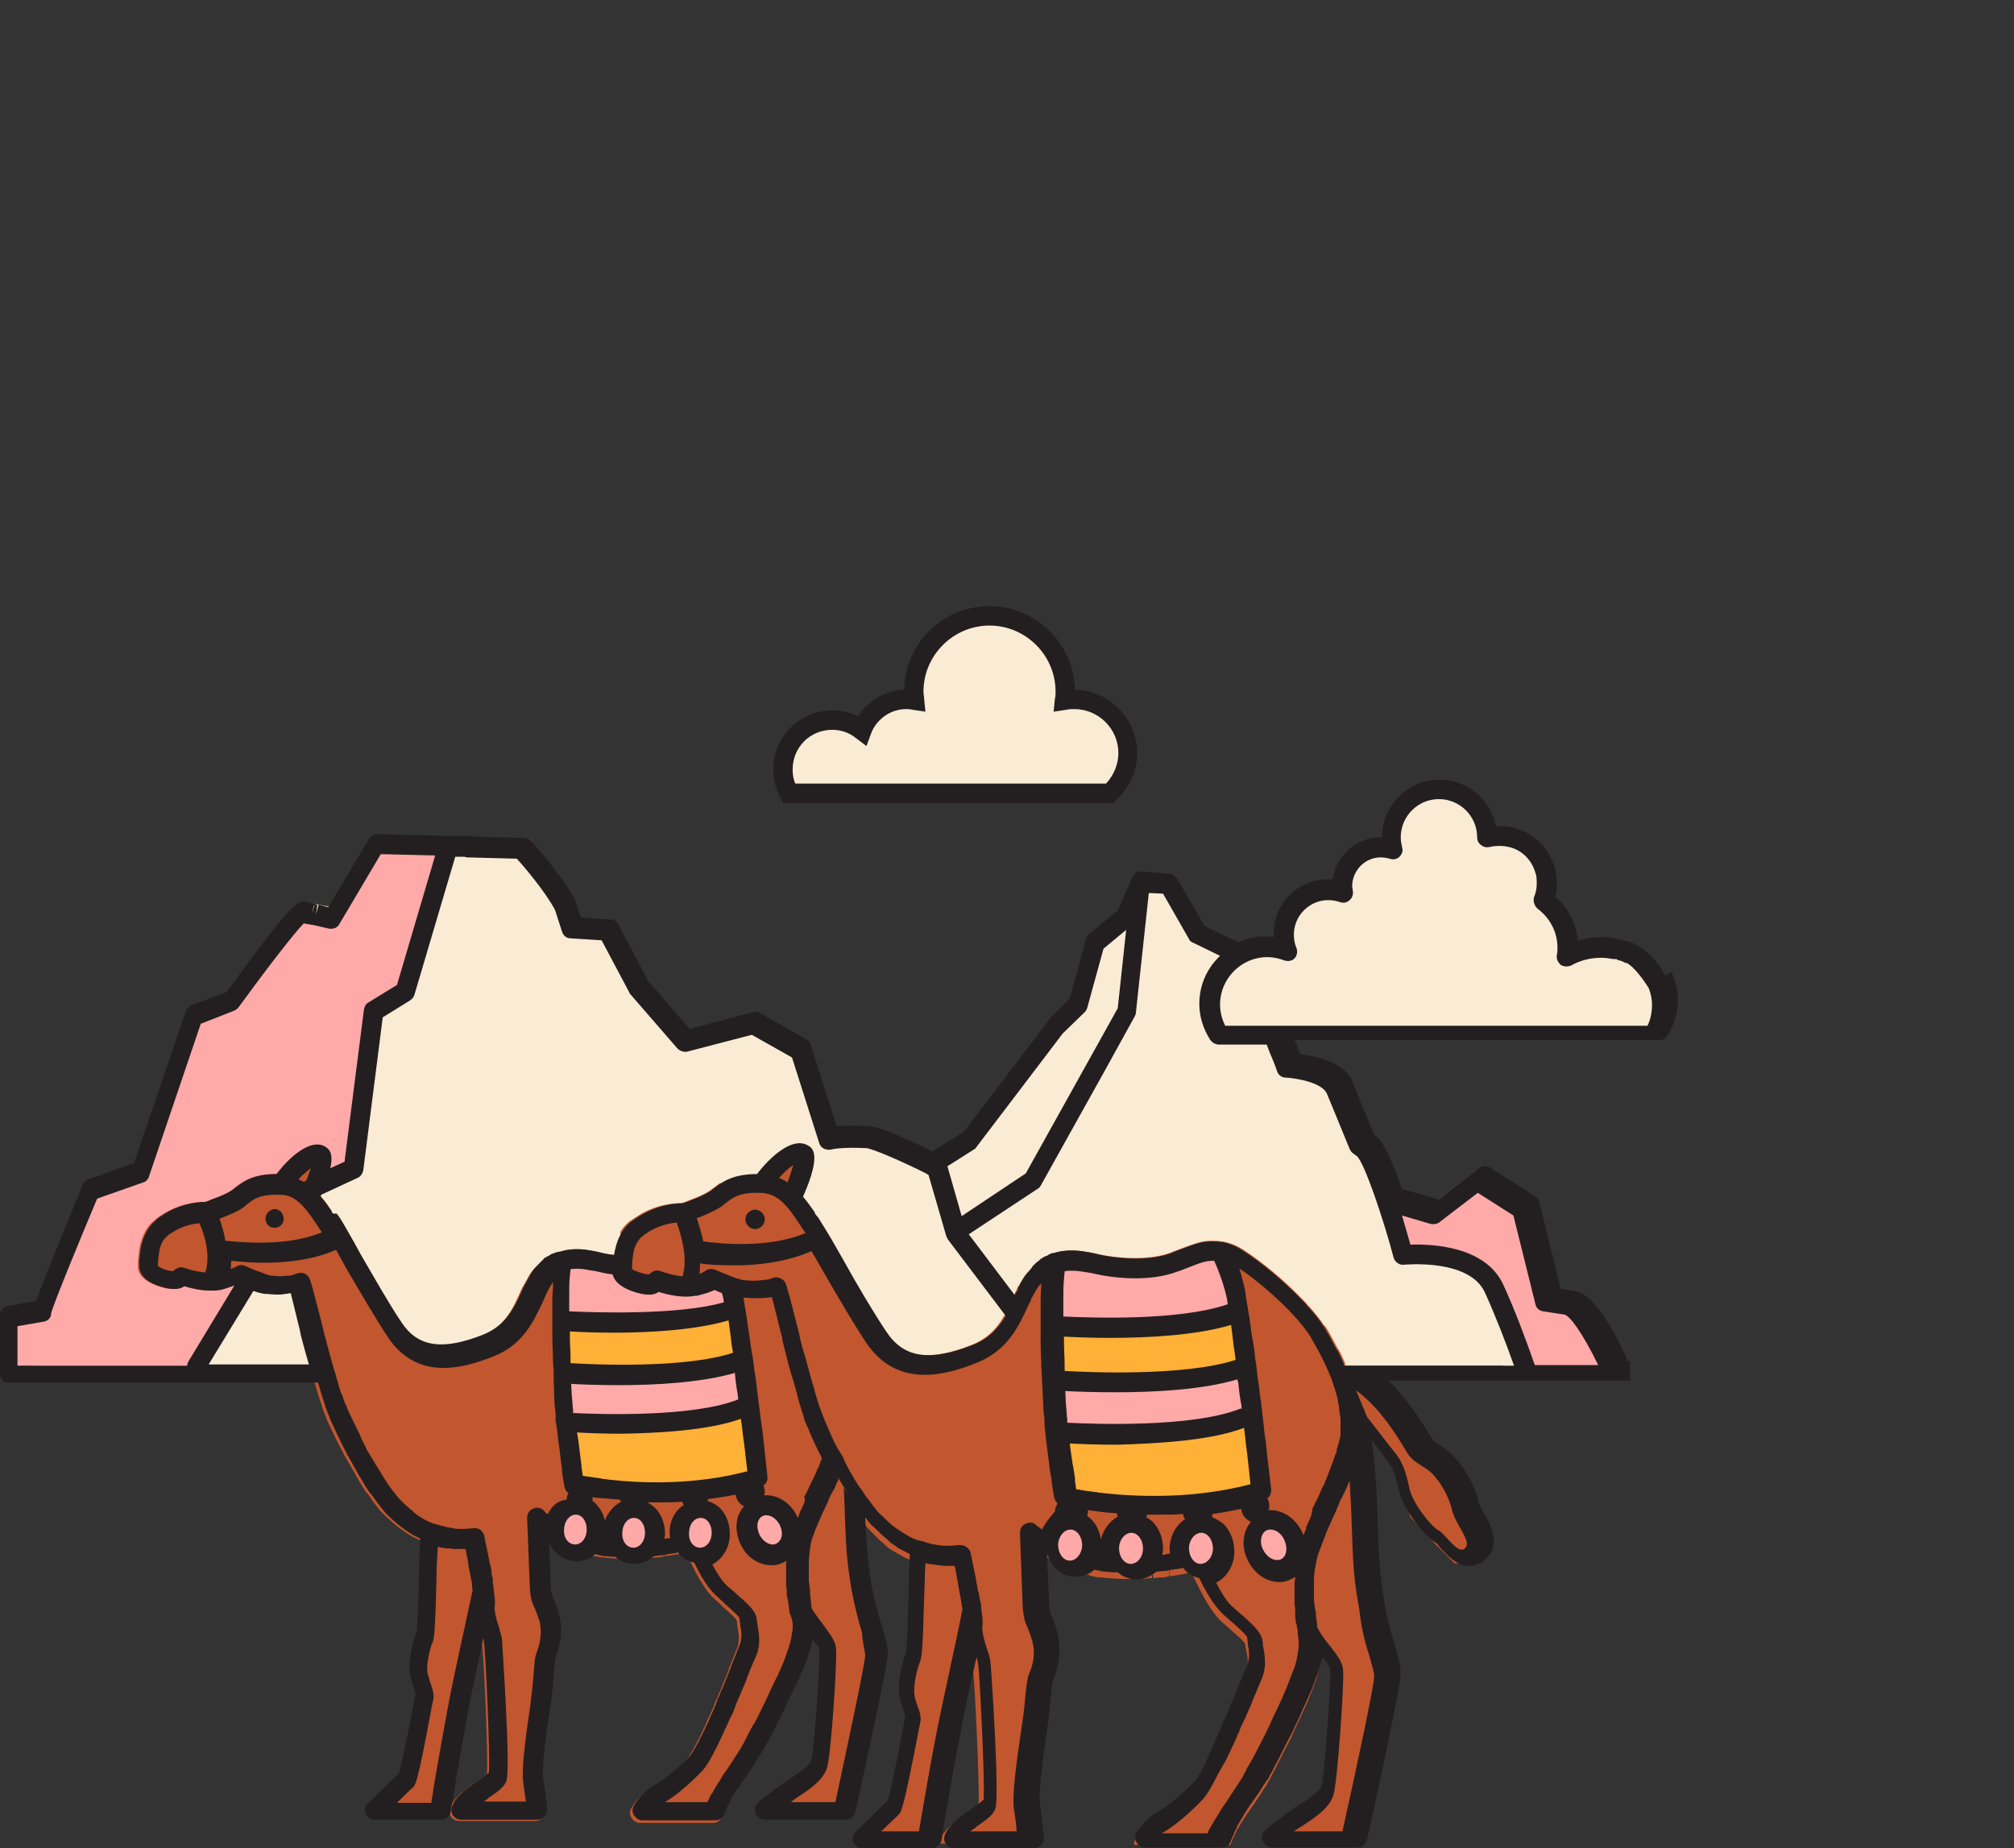
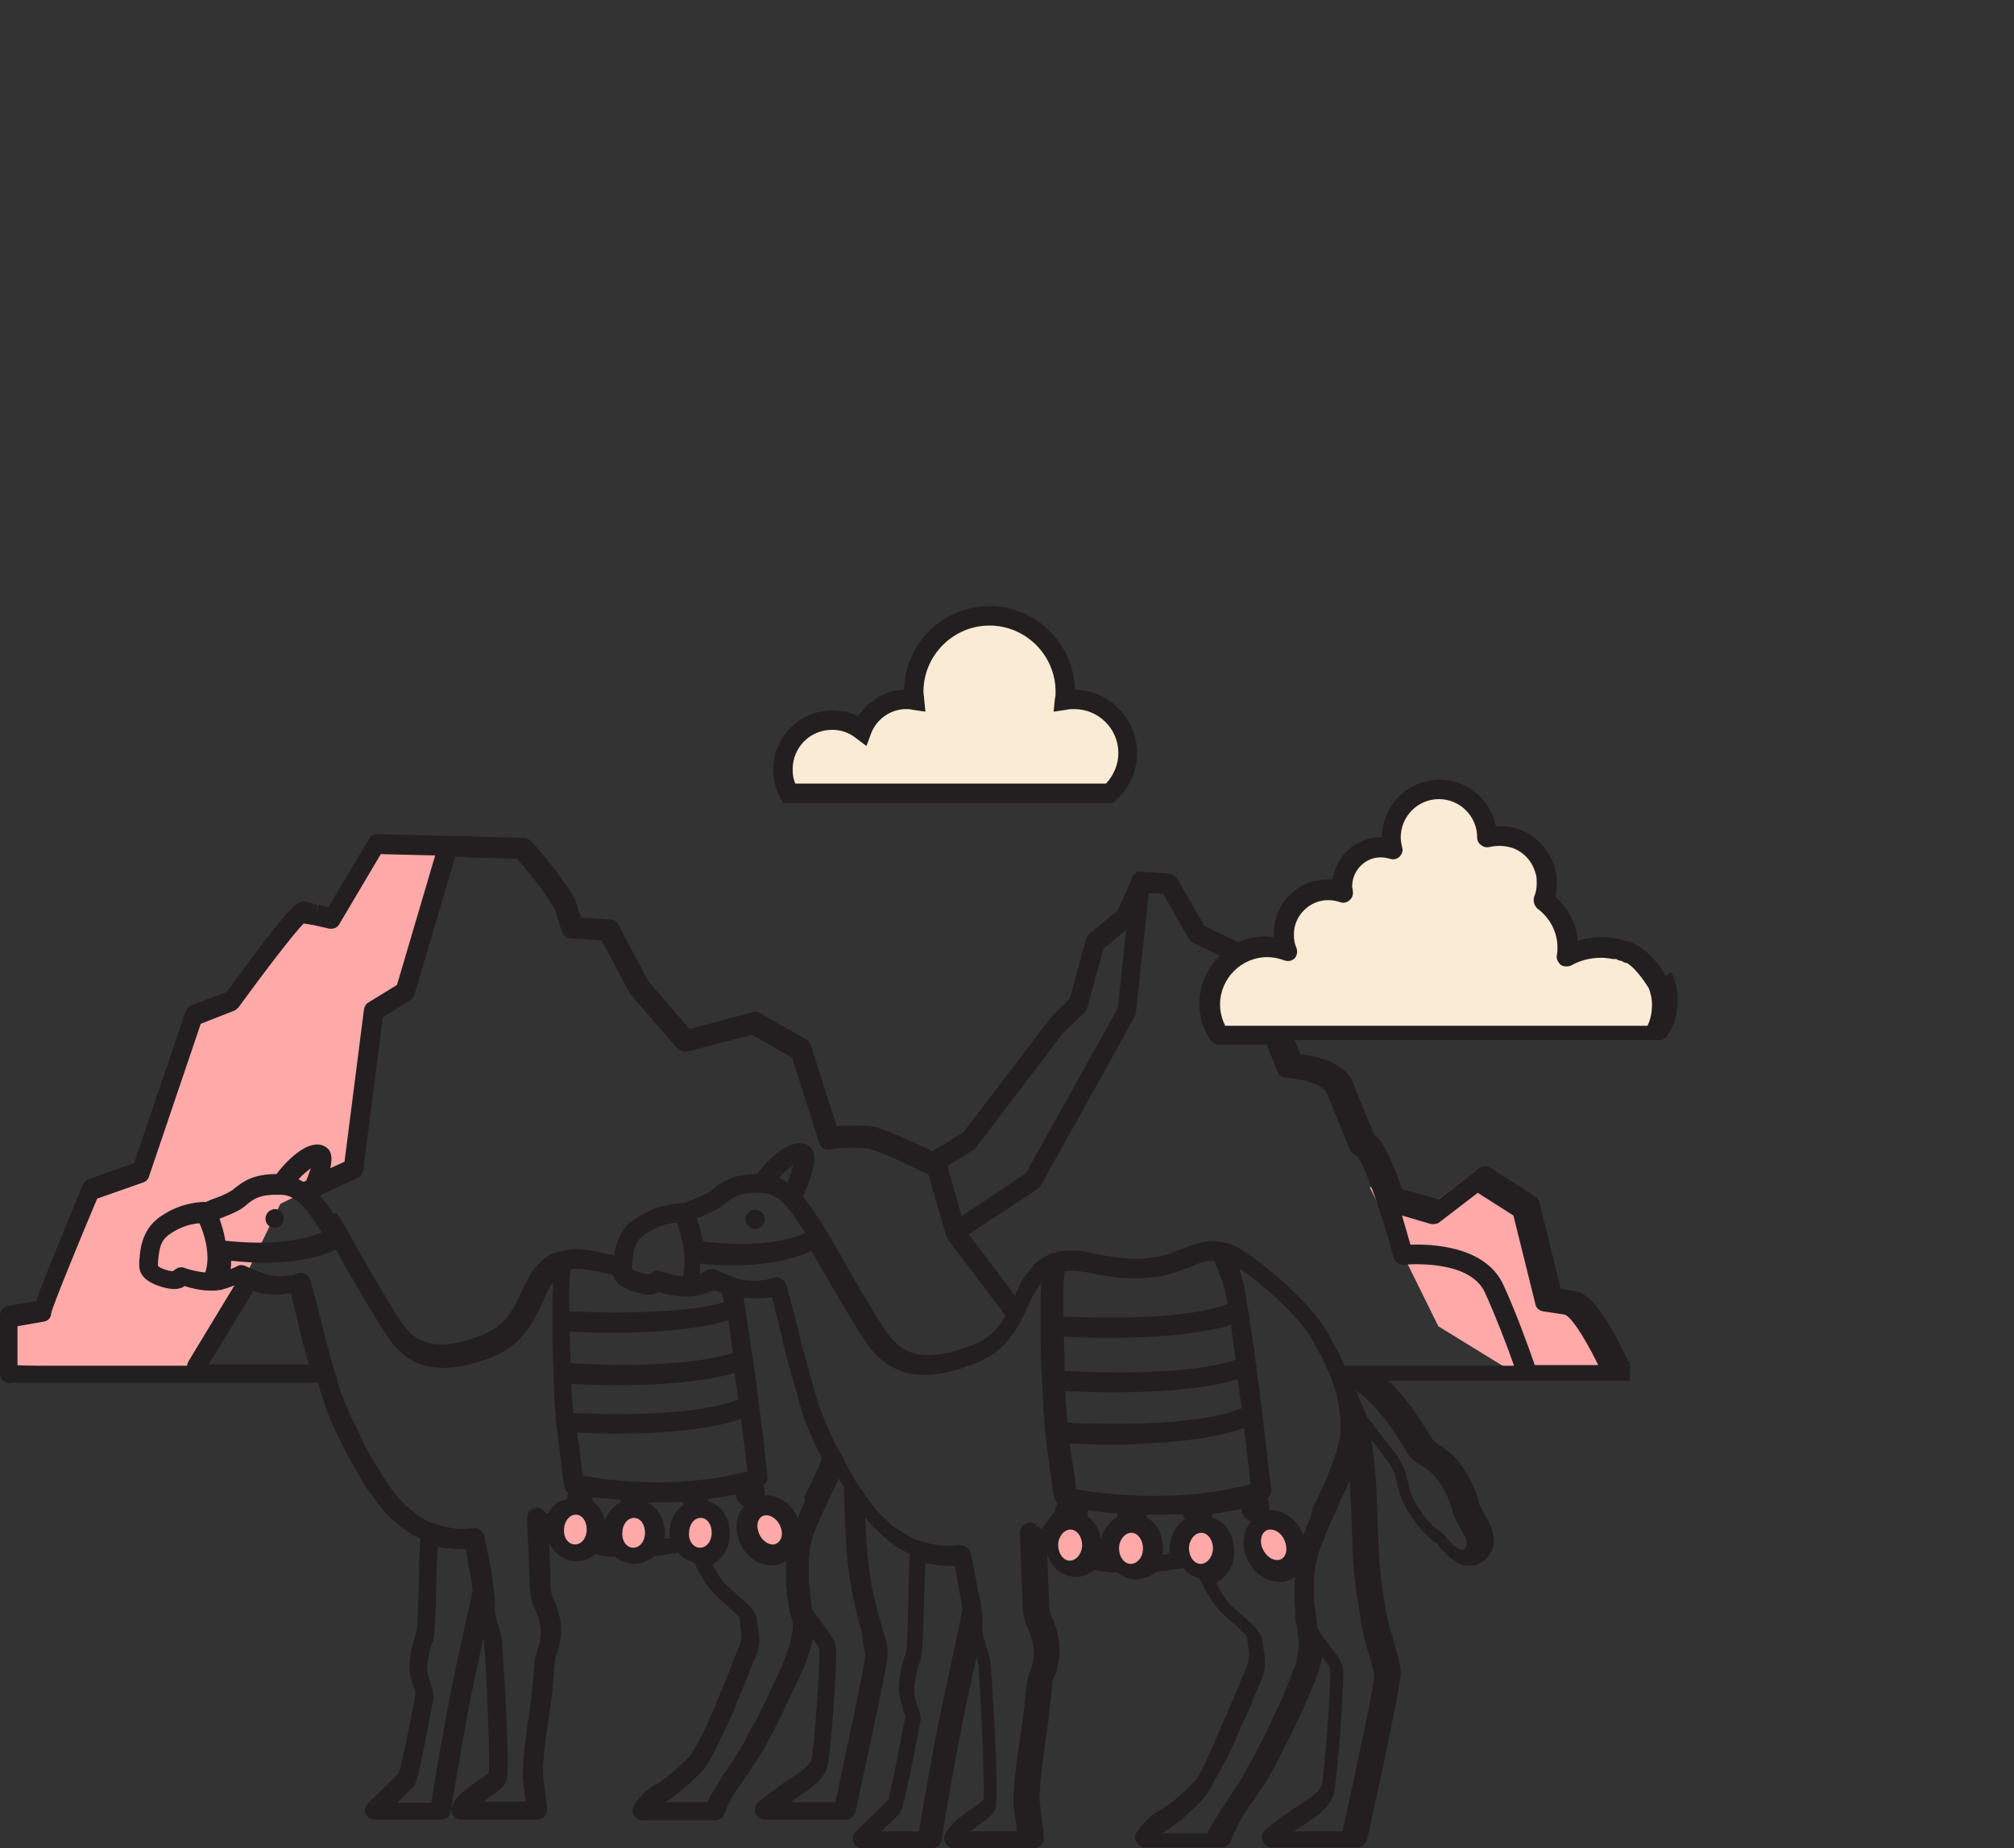
<svg xmlns="http://www.w3.org/2000/svg" height="285.4" preserveAspectRatio="xMidYMid meet" version="1.0" viewBox="86.6 27.6 311.0 285.4" width="311.0" zoomAndPan="magnify">
  <rect x="86.6" y="27.6" width="311.0" height="285.4" fill="#333333" stroke="none" />
  <g id="change1_2">
    <path d="M298.1,210.9l9.4,2.8l6.9-5.2l6.9,4.4l3.6,14.3c0,0,0,0,3.3,0.6c2.9,0.5,7.2,10.3,8.3,12.9h-14.3 l-13.5-8.3L298.1,210.9" fill="#ffa9a9" />
  </g>
  <g id="change2_2">
-     <path d="M88.7,230l6.6-1.1c0-0.8,7.4-18.7,7.4-18.7 l7.7-2.8l8.3-24.2l5.8-2.2c0,0,10.2-14,11-13.8c0.1,0,0.2,0.1,0.3,0.1c0,0,0.1,0,0.1,0c0.1,0,0.2,0.1,0.4,0.1c0,0,0,0,0.1,0 c0.1,0,0.3,0.1,0.4,0.1c0,0,0.1,0,0.1,0c0.2,0,0.3,0.1,0.5,0.1c0,0,0.1,0,0.1,0c0.1,0,0.3,0.1,0.4,0.1c0.1,0,0.1,0,0.2,0 c0.1,0,0.3,0.1,0.4,0.1c0.1,0,0.1,0,0.2,0c0.3,0.1,0.6,0.1,0.8,0.2c0.3,0.1,0.5,0.1,0.5,0.1l6.9-11.6L158,157h3l-0.1,0.1l8.3,0.2 l-7,0c0,0,7.8,3.7,9.7,7.2l0.7,2.1l2.4,5l5-0.3l4.3,8.4l7.7,9.4l11.6-3.3l5.7,3.6l4.7,13.9c0,0,3,0.9,7.4,1.1 c1.7,0.1,7.2,1.7,9.4,2.8l7.4-4.8l13.4-17.6l2.6-3.4l1.9-8.8l6.3-4.6l2.5-5.5l2.4,1.2l4.2,8.1l5.9,3.1l5.9,13.2 c0.7,1.7,1.8,3,1.8,3s6.3,0.3,7.7,3.3c0.5,1.1,1.9,4.5,3.6,8.6c0.2,0.2,0.4,0.3,0.6,0.4c2.2,1.4,3.9,16.7,6.5,16.8 c0,0-0.2-0.2-0.2-0.2c0.6-0.1,11.2-1,14,5.1c2,4.2,4,10,5.2,13.4h-69.4h-38.6H88.1v2.2" fill="#f9ebd4" />
-   </g>
+     </g>
  <g id="change1_3">
    <path d="M116.2,239.9l-28.9-1.6l-0.3-6.1l5.5-1.1l7.2-17.8l9.1-4.2l7.9-24l5.1-3.1l9.7-12.6l6.4-0.9 l7.3-10.1l11.2,0.5l-7.3,21.4l-5.3,3.6l-2.7,24.1l-11.2,5.5l-8.5,17.6L116.2,239.9z" fill="#ffa9a9" />
  </g>
  <g id="change3_1">
-     <path d="M313.1,263.4l-2.4-6.5l-5.1-4.8l-2.7-3.7l-6.3-7l-1.5-0.8c-0.2-0.5-0.3-1-0.5-1.5c0,0,0-0.1,0-0.1 l-0.3-0.7c0,0,0,0,0-0.1c0,0,0-0.1,0-0.1c-0.3-0.7-0.6-1.4-1-2.1l-0.1-0.1c-0.6-1.1-1.1-2.1-1.7-3.1l-0.2-0.3c0,0,0-0.1-0.1-0.1 l-0.2-0.2c-0.5-0.8-1.3-1.8-2.2-2.8l-0.2-0.2c-0.3-0.4-0.7-0.8-1-1.1c-2.7-2.8-6.2-5.7-8.7-7.3l-0.3-0.2c-0.9-0.6-1.7-0.9-2.4-1.1 c-0.4-0.1-0.7-0.2-1-0.2c-0.6-0.1-1.1-0.1-1.6-0.1c-1.6,0-2.9,0.6-4.6,1.2c-0.5,0.2-1.1,0.4-1.8,0.7c-3.4,1.2-8.3,0.8-11.4,0.1 c-0.8-0.2-1.5-0.3-2.2-0.4c-1.7-0.2-3.1-0.1-4.5,0.4l-0.4,0.2c0,0-0.1,0-0.1,0.1c-0.2,0.1-0.4,0.2-0.5,0.2c-0.1,0-0.2,0.1-0.3,0.2 c0,0-0.1,0-0.1,0.1c-0.1,0.1-0.2,0.1-0.4,0.2c0,0-0.1,0.1-0.1,0.1c-0.1,0.1-0.1,0.1-0.2,0.1c-0.1,0.1-0.2,0.1-0.3,0.2 c0,0,0,0-0.1,0.1c-0.1,0.1-0.2,0.2-0.2,0.2c-0.1,0-0.1,0.1-0.2,0.2c-0.1,0.1-0.1,0.1-0.2,0.2c0,0,0,0-0.1,0.1 c-0.2,0.2-0.3,0.4-0.5,0.6c0,0-0.1,0.1-0.1,0.1c0,0-0.1,0.1-0.1,0.1l-0.1,0.1c-0.4,0.5-0.7,1-1.1,1.7l0,0c0,0,0,0.1-0.1,0.1 c-0.2,0.3-0.3,0.6-0.4,0.9c0,0,0,0.1-0.1,0.1c-0.1,0.3-0.3,0.6-0.4,1c-1.3,2.8-2.6,5.7-6.4,7.2c-6.6,2.6-10.6,2-13.3-2 c-2-3-4.5-7.2-6.6-11l-1.2-2.1c-1-1.8-2.1-3.5-2.7-4.5l-0.4-0.5c-0.1-0.1-0.2-0.3-0.3-0.4c-0.7-1-1.5-2.2-2.6-3.3l0.4-0.7l0.9-4.4 l-2.9,0.3l-4.2,3.6h-5.9c-0.5,0.3-0.9,0.7-1.4,1l-0.1,0.1c-0.3,0.2-1,0.7-2.9,1.4c-0.5,0.2-1,0.4-1.3,0.5c-0.1,0-0.3,0.1-0.3,0.1 c-2.2,0-4.6,0.6-6.6,1.9c-0.5,0.3-1,0.6-1.5,1c-0.5,0.4-0.9,0.9-1.3,1.5v3.7c-1.2-0.1-2.3-0.3-3.3-0.5c-0.8-0.2-1.5-0.3-2.1-0.4 c-1.6-0.2-3-0.1-4.3,0.4l-0.4,0.2c0,0-0.1,0-0.1,0c-0.2,0.1-0.4,0.2-0.5,0.2c-0.1,0.1-0.2,0.1-0.4,0.2c-0.1,0.1-0.2,0.2-0.4,0.2 l0,0c0,0-0.1,0.1-0.1,0.1c-0.1,0.1-0.1,0.1-0.2,0.1c-0.1,0.1-0.1,0.1-0.2,0.2c0,0-0.1,0-0.1,0.1c-0.1,0.1-0.2,0.2-0.2,0.2 c0,0-0.1,0.1-0.1,0.1c-0.1,0.1-0.1,0.1-0.2,0.2c0,0,0,0-0.1,0.1c-0.2,0.2-0.3,0.3-0.5,0.5c0,0-0.1,0.1-0.1,0.1c0,0-0.1,0.1-0.1,0.1 c0,0-0.1,0.1-0.1,0.1c-0.4,0.5-0.7,1-1,1.6c0,0,0,0.1-0.1,0.1c-0.1,0.3-0.3,0.6-0.4,0.8c0,0,0,0.1-0.1,0.1 c-0.1,0.3-0.3,0.6-0.4,0.9c-1.2,2.7-2.5,5.4-6.1,6.8c-6.3,2.5-10.1,1.9-12.6-1.9c-1.9-2.8-4.2-6.9-6.3-10.5l-1.1-2 c-1-1.7-2-3.4-2.6-4.3L138,215c-0.1-0.1-0.2-0.3-0.2-0.4c-0.7-1.1-1.6-2.4-2.9-3.5l0.5-1.7v-2.6l-2.8,0.6l-1.4,1.7 c-0.4-0.1-0.9-0.2-1.4-0.2c-4.2-0.1-5.8,1.2-7.2,2.3l-0.1,0.1c-0.3,0.2-1,0.7-2.7,1.3c-0.5,0.2-0.9,0.4-1.3,0.5 c-0.1,0-0.2,0.1-0.3,0.1c-2,0-4.4,0.6-6.3,1.8c-0.5,0.3-1,0.6-1.4,1c-1.2,0.9-1.9,2.3-2.3,4c-0.2,0.9-0.2,1.7-0.3,2.3 c0,0.1,0,0.2,0,0.3l0,0.4c-0.1,0.7,0.2,1.8,1.9,2.7c0.7,0.4,3.7,1.6,5.1,0.5l0,0c1.2,0.4,3.5,0.9,5.4,0.6l0.2,0l-0.3-1.5l0.5,1.4 c0.8-0.2,1.6-0.4,2.2-0.7c0.1-0.1,0.3-0.1,0.4-0.2c0.6,0.2,1.4,0.6,2.6,1c0,0,0.1,0,0.1,0c0.5,0.2,1,0.3,1.5,0.4 c0.1,0,0.2,0,0.3,0.1c1.1,0.1,2.1,0.1,3,0c0.3,0,0.5-0.1,0.8-0.1l1.4,5.7c0,0.2,0.1,0.3,0.1,0.5c0,0,0,0.1,0,0.1l0.4,1.5 c0.4,1.5,0.8,3,1.2,4.5l0.1,0.4c0.1,0.5,0.3,0.9,0.4,1.3l0.1,0.2c0,0,0,0.1,0,0.1c0.2,0.7,0.4,1.4,0.6,2c0.1,0.4,0.3,0.8,0.4,1.2 l0,0.1c0,0.1,0.1,0.2,0.1,0.3c0.2,0.5,0.4,1,0.6,1.5l0.1,0.3c0.5,1.1,1.1,2.4,1.8,3.7c0,0.1,0.1,0.2,0.1,0.2 c0.2,0.5,0.5,0.9,0.7,1.4l0.3,0.5c0.7,1.2,1.3,2.3,2,3.5l0.1,0.2c0.4,0.6,0.7,1.2,1.1,1.7l0.2,0.2c0.9,1.3,1.6,2.3,2.2,2.9 c0.5,0.5,1,0.9,1.6,1.5l0.6,0.5c0.1,0.1,0.3,0.2,0.4,0.3c0.3,0.2,0.7,0.5,1,0.7c0.2,0.1,0.4,0.3,0.6,0.4c0.6,0.4,1.3,0.7,2.1,1 c0,0,0.1,0,0.1,0.1c0,0,0,0,0,0c0,0,0,0,0.1,0l0.4,9.4l-0.2,6.4l-1.8,3.2l1.5,4.5l-1,7.4l-1.7,5.6l-3.1,4.2l8.2,0.4l5.5-29.8 c0.2,1,0.5,2,0.7,2.9c0.2,0.5,0.3,1,0.4,1.3c0.3,1.5,1,17.8,0.8,20.3c-0.3,0.3-1,0.8-1.6,1.2c-1.7,1.2-3.6,2.5-4.1,4.1 c-0.2,0.5-0.1,1,0.2,1.4c0.3,0.4,0.7,0.6,1.2,0.6h11.8c0.4,0,0.8-0.2,1.1-0.5c0.3-0.3,0.4-0.7,0.4-1.2c0-0.1-0.3-2.7-0.6-4.7 c-0.3-2,0.7-8.8,1.1-11.1c0.3-1.9,0.4-3.5,0.5-4.9c0.1-1.1,0.2-2.4,0.3-2.7c0.3-0.9,1.4-3.5,0.5-6.7c-0.3-1.1-0.6-1.8-0.8-2.3 c-0.3-0.7-0.5-1.1-0.5-2.5c-0.1-1.7-0.2-5-0.3-7.4c0.8,0.5,1.6,1,2.5,1.4c0.1,0,0.1,0.1,0.2,0.1c0.1,0.1,0.2,0.1,0.3,0.1 c0.1,0.1,0.2,0.1,0.3,0.2c0,0,0,0,0.1,0c1.1,0.5,2.2,0.9,3.2,1.1c0.1,0,0.2,0.1,0.3,0.1c0.5,0.1,1,0.2,1.5,0.3c0.1,0,0.2,0,0.3,0 c0.3,0,0.6,0.1,0.9,0.1c1.3,0.1,2.6,0.2,3.9,0.1c0.2,0,0.4,0,0.6,0c0.1,0,0.2,0,0.3,0c0.4,0,0.7,0,1-0.1c0.1,0,0.3,0,0.4,0 l-0.1-1.5l0.3,1.5c0.4,0,0.7-0.1,1-0.1v0c0,0,0,0,0.1,0c0.4,0,0.8-0.1,1.2-0.2l-0.2-1.5l0.3,1.5c0.4-0.1,0.9-0.1,1.3-0.2 c0.7-0.1,1.3-0.3,1.8-0.4c0.1,0.2,0.2,0.4,0.3,0.6c0.9,1.9,2.3,4.9,4.1,6.6c0.6,0.5,1.1,1,1.5,1.4c0.8,0.7,2,1.7,2,2.1 c0,0.3,0.1,0.7,0.1,1c0.2,0.9,0.3,1.9,0,2.9c-0.2,0.5-0.7,1.8-1.4,3.5c0,0,0,0.1,0,0.1l-1,2.5c-0.2,0.5-0.4,1-0.7,1.6 c0,0,0,0.1,0,0.1l-0.4,0.8c0,0,0,0,0,0.1c-0.1,0.3-0.2,0.5-0.3,0.8c0,0,0,0.1-0.1,0.1c0,0.1-0.1,0.2-0.1,0.3l-0.7,1.5 c0,0.1-0.1,0.2-0.1,0.3l-0.9,1.9c0,0,0,0,0,0l-0.4,0.8c-0.1,0.1-0.1,0.2-0.2,0.4c0,0.1-0.1,0.1-0.1,0.2c-0.9,1.7-1.3,2.2-1.4,2.3 c-2,2.1-3.9,3.7-5.3,4.4c-2,1-3.2,3-3.3,3.2c-0.3,0.5-0.3,1,0,1.5c0.3,0.5,0.8,0.8,1.3,0.8h11.3c0.7,0,1.2-0.4,1.4-1.1 c0,0,0.1-0.3,0.3-0.7l0.2-0.5c0-0.1,0.1-0.2,0.1-0.2l0.1-0.1c0.1-0.1,0.1-0.3,0.2-0.4c0,0,0-0.1,0.1-0.1l0,0 c0.3-0.6,0.7-1.2,1.1-1.8l0.1-0.2c0.3-0.4,0.6-0.9,0.9-1.4c0.8-1.1,1.5-2.1,2.1-3.2c0.1-0.1,0.2-0.3,0.3-0.4 c0.1-0.1,0.2-0.3,0.2-0.4c0,0,0.1-0.1,0.1-0.1c0.2-0.3,0.4-0.6,0.5-0.9c0.4-0.7,0.8-1.4,1.2-2.2c0-0.1,0.1-0.2,0.1-0.2 c0.5-1,1.1-2.2,1.7-3.4c0-0.1,0.1-0.2,0.1-0.3c0.4-0.9,0.9-1.8,1.4-2.8l0.4-0.8c0,0,0.1-0.2,0.1-0.2c0.7-1.6,1.3-2.9,1.6-4l0.1-0.2 c0.4-1.1,0.6-2.1,0.8-3.1c0.1-0.6,0.1-1.2,0.1-1.8l0.6,0.5l2.2,7.2l-2.9,14.7l-6.8,6.4h11.5l2.6-10.5l2.2-14.1l-1.7-5.9l-0.6-7.9 l-0.7-8.5c0,0,0,0,0,0.1l0.2,0.3c0.9,1.4,1.7,2.4,2.3,3c0.4,0.4,1,1,1.6,1.6l0.6,0.5c0,0,0.1,0.1,0.1,0.1c0.1,0.1,0.2,0.2,0.3,0.3 c0.3,0.3,0.7,0.5,1,0.7c0.2,0.1,0.5,0.3,0.7,0.4c0.7,0.4,1.4,0.8,2.2,1.1c0,0,0.1,0,0.1,0c0,0,0,0,0,0c0.1,0,0.2,0.1,0.4,0.1 c0.1,0,0.2,0.1,0.3,0.1c0.1,0,0.1,0,0.2,0l-0.4,5l-0.6,8.3l-1.5,4.2v3.7l1.3,4.6l-2.1,10.1l-2.9,5.1l-2.6,1.7l10.2,0.8l6.2-30.1 c0.1,0.5,0.3,0.9,0.4,1.4c0.2,0.5,0.3,1.1,0.4,1.4c0.3,1.6,1.1,18.8,0.9,21.3c-0.3,0.3-1.1,0.9-1.7,1.3c-1.8,1.2-3.7,2.6-4.3,4.2 c-0.1,0.2-0.1,0.3-0.1,0.5h1.5h0.5h11.9h0.7h0.8c0-0.1,0-0.1,0-0.2c0,0-0.3-2.8-0.6-5c-0.3-2.1,0.7-9,1.1-11.6 c0.3-2,0.5-3.7,0.6-5.1c0.1-1.2,0.2-2.5,0.4-2.8c0.4-0.9,1.4-3.6,0.6-7c-0.3-1.2-0.6-1.9-0.8-2.4c-0.3-0.7-0.5-1.1-0.5-2.7 c-0.1-1.8-0.2-5.3-0.3-7.9c0.9,0.6,1.8,1.1,2.7,1.5c0.1,0,0.1,0.1,0.2,0.1c0.1,0.1,0.2,0.1,0.3,0.2c0.1,0.1,0.2,0.1,0.4,0.2 c0,0,0,0,0.1,0c1.1,0.5,2.3,0.9,3.4,1.2c0.1,0,0.3,0.1,0.3,0.1c0.5,0.1,1.1,0.3,1.6,0.3l0.3,0c0.3,0,0.6,0.1,1,0.1 c1.3,0.1,2.7,0.2,4.1,0.1c0.2,0,0.3,0,0.6,0c0.1,0,0.3,0,0.4,0c0.4,0,0.7,0,1.1-0.1c0.2,0,0.3,0,0.5,0l-0.1-1.5l0.3,1.5 c0.4,0,0.7-0.1,1.1-0.1v0c0,0,0,0,0.1,0c0.4,0,0.9-0.1,1.3-0.2l-0.2-1.5l0.3,1.5c0.5-0.1,0.9-0.1,1.3-0.2c0.8-0.1,1.4-0.3,2-0.4 l0,0c0.1,0.2,0.2,0.4,0.3,0.7c1,2,2.4,5.1,4.3,6.9c0.6,0.5,1.1,1,1.6,1.4c1,0.9,2.1,1.8,2.1,2.2c0,0.3,0.1,0.7,0.2,1.1 c0.2,1,0.3,2-0.1,3.1c-0.2,0.5-0.7,1.9-1.5,3.6c0,0,0,0.1,0,0.1l-1.2,2.8c-0.2,0.5-0.4,1-0.6,1.5c0,0,0,0.1-0.1,0.1l-0.4,0.8 c0,0,0,0,0,0.1c0,0,0,0,0,0l-0.3,0.8c0,0,0,0,0,0c0,0,0,0.1-0.1,0.1c0,0.1-0.1,0.1-0.1,0.2c0,0,0,0.1,0,0.1l-0.7,1.6 c-0.1,0.1-0.1,0.2-0.1,0.3l-0.9,2c0,0,0,0,0,0l-0.4,0.9c-0.1,0.1-0.1,0.3-0.2,0.4c0,0.1-0.1,0.1-0.1,0.2c-0.9,1.8-1.3,2.3-1.5,2.4 c-2.1,2.2-4.1,3.8-5.5,4.6c-2,1.1-3.3,3.1-3.4,3.3c-0.1,0.2-0.2,0.5-0.2,0.8h1.5h8.9h2.9h1.6c0-0.1,0.1-0.2,0.1-0.3l0.1-0.2 c0.1-0.1,0.1-0.2,0.1-0.3c0-0.1,0.1-0.2,0.1-0.2l0.3-0.6c0,0,0,0,0,0c0,0,0,0,0-0.1c0.3-0.6,0.7-1.2,1.1-1.9 c0.1-0.1,0.1-0.2,0.2-0.3c0.3-0.5,0.6-0.9,1-1.5c0.8-1.1,1.5-2.2,2.2-3.3c0.1-0.1,0.2-0.3,0.3-0.4c0.1-0.1,0.2-0.3,0.2-0.4 c0-0.1,0.1-0.1,0.1-0.2c0.2-0.3,0.4-0.6,0.5-0.9c0.4-0.7,0.8-1.5,1.2-2.3c0-0.1,0.1-0.2,0.1-0.2c0.5-1,1.1-2.2,1.8-3.5 c0.1-0.1,0.1-0.2,0.1-0.3c0.4-0.9,0.9-1.9,1.4-3l0.5-1.1c0.8-1.7,1.3-3.1,1.7-4.2l0.1-0.2c0.4-1.2,0.6-2.2,0.8-3.2 c0.1-0.5,0.1-1.1,0.1-1.6l2.5,2.4l-0.5,6.6l-1.4,11.9l-2.5,5.1l-4.9,4.2l9.3,0c0,0,3.1-0.7,3.5-1.3s0.9-8.3,0.9-8.3l2.7-9.7v-8 l-2.7-13.1l-0.9-14l-1-7v-4.1l5.3,4.9l3.4,10l3.7,4l3.1,3.1h3.3L313.1,263.4z M169.2,223.7c0-0.1,0.1-0.1,0.1-0.2 C169.2,223.6,169.2,223.7,169.2,223.7z M245.4,224.2c0-0.1,0.1-0.1,0.1-0.1C245.4,224.1,245.4,224.1,245.4,224.2z M247.8,225.9 L247.8,225.9L247.8,225.9C247.8,225.8,247.8,225.8,247.8,225.9z" fill="#c2562e" />
-   </g>
+     </g>
  <g>
    <g fill="#f9ebd4" id="change2_1">
      <path d="M341.8,178.5c-0.4-0.9-1.4-3.3-2.7-3.2c-1.6-0.9-3.3-1.4-5.2-1.4c-2,0-3.8,0.5-5.4,1.4 c0.1-0.5,0.1-0.9,0.1-1.4c0-3-1.5-5.6-3.7-7.2c0.3-0.8,0.5-1.7,0.5-2.7c0-4-3.3-7.3-7.3-7.3c-0.7,0-1.3,0.1-1.9,0.3c0,0,0,0,0,0 c0-4.1-3.3-7.4-7.4-7.4s-7.4,3.3-7.4,7.4c0,0.6,0.1,1.2,0.2,1.8c-0.6-0.2-1.2-0.3-1.9-0.3c-3.3,0-6,2.7-6,6c0,0.3,0,0.6,0.1,1 c-0.7-0.3-1.5-0.4-2.3-0.4c-3.8,0-6.8,3.1-6.8,6.8c0,0.9,0.2,1.8,0.5,2.7c-1-0.4-2-0.6-3.2-0.6c-4.9,0-8.8,3.9-8.8,8.8 c0,1.8,0.5,3.4,1.4,4.8h64c0,0.3,0.3,0.5,0.6,0.4c1.7-0.6,2.5-2.4,2.9-4.1C342.6,182.1,342.5,180.2,341.8,178.5z" />
      <path d="M252.5,135.6c-0.5,0-1,0-1.4,0.1c0-0.4,0.1-0.8,0.1-1.3c0-6.5-5.2-11.7-11.7-11.7c-6.5,0-11.7,5.2-11.7,11.7 c0,0.4,0,0.8,0.1,1.3c-0.4-0.1-0.8-0.1-1.2-0.1c-3.1,0-5.8,2-6.8,4.7c-1.3-1-2.9-1.6-4.6-1.6c-4.2,0-7.6,3.4-7.6,7.6 c0,1.3,0.3,2.6,1,3.7h49.5c1.7-1.5,2.8-3.7,2.8-6.2C260.7,139.3,257,135.6,252.5,135.6z" />
    </g>
  </g>
  <g id="change1_4">
-     <path d="M201.3,237.2l1,7.9l-3,0.6l-4.9,1l-6.3,0.6l-8,0.1l-6.4-0.3l-0.5-7.8l4.6,0.3l6.6,0.2l5.6-0.6 l5.6-0.3L201.3,237.2z M257,232.6l11.3-0.5l9.5-1.7l-2.1-8.2l-1.5-1.3l-5.5,1.7l-5.5,1l-5.2-0.2l-8.5-0.5l0.3,9.8L257,232.6z M279,238.2l-5.9,1.9l-5.9,0.3l-5.9,0.6l-6.9-0.2l-4.8-0.3l0.5,8.2l6.8,0.3l8.4-0.1l6.6-0.6l5.2-1.1l3.1-0.6L279,238.2z M180.4,231.8l10.8-0.4l9-1.7l-0.6-2.2c-1.1-0.4-2-0.8-2.5-1c-0.1,0.1-0.3,0.1-0.4,0.2c-0.7,0.3-1.5,0.5-2.3,0.7l-0.1,0l-0.2,0.1 c-1.9,0.4-4.4-0.2-5.6-0.6l0,0c-1.3,1-4.1,0-5.2-0.6c-0.2-0.1-0.4-0.2-0.5-0.3V225v-2l-1.3,0l-8.1-0.5l0.3,9.4L180.4,231.8z" fill="#ffa9a9" />
-   </g>
+     </g>
  <g id="change1_1">
    <path d="M208.6,263.2c0.3,1.1,0.2,2.3-0.3,3.1c-0.5,0.7-1.2,1.1-2,1.2c-0.1,0-0.2,0-0.3,0 c-1.6,0-3.1-1.3-3.7-3.1c-0.3-1.1-0.2-2.3,0.3-3.1c0.5-0.7,1.2-1.1,2-1.2c0.1,0,0.2,0,0.3,0C206.5,260.1,208,261.4,208.6,263.2z M286.5,265.5c-0.6-1.9-2.1-3.2-3.8-3.2c-0.1,0-0.2,0-0.3,0c-0.8,0.1-1.6,0.5-2,1.3c-0.6,0.9-0.7,2.1-0.4,3.2 c0.6,1.9,2.1,3.2,3.8,3.2c0.1,0,0.2,0,0.3,0c0.8-0.1,1.5-0.5,2-1.3C286.8,267.9,286.9,266.7,286.5,265.5z M272.1,262.8 c-1.9,0-3.3,1.7-3.4,3.9c0,1.1,0.4,2.2,1.1,3c0.6,0.6,1.4,1,2.2,1c0,0,0,0,0,0c1.9,0,3.3-1.7,3.4-3.8c0-1.1-0.4-2.2-1.1-3 C273.7,263.2,272.9,262.8,272.1,262.8z M261.3,262.8c-1.9,0-3.3,1.7-3.4,3.8c0,1.1,0.4,2.2,1.1,3c0.6,0.6,1.4,1,2.2,1c0,0,0,0,0,0 c1.9,0,3.3-1.7,3.4-3.9c0-1.1-0.4-2.2-1.1-3C262.9,263.2,262.1,262.9,261.3,262.8z M251.9,262.3c-1.9,0-3.3,1.7-3.4,3.8 c0,1.1,0.4,2.2,1.1,3c0.6,0.6,1.4,1,2.2,1c0,0,0,0,0,0c1.9,0,3.3-1.7,3.4-3.8c0-1.1-0.4-2.2-1.1-3 C253.5,262.6,252.7,262.3,251.9,262.3z M184.5,260.6c-1.8,0-3.2,1.6-3.3,3.7c0,1.1,0.4,2.2,1.1,2.9c0.6,0.6,1.3,0.9,2.1,0.9 c0,0,0,0,0,0c1.8,0,3.3-1.6,3.3-3.7c0-1.1-0.4-2.2-1.1-2.9C186,260.9,185.3,260.6,184.5,260.6z M175.5,260c-1.8,0-3.3,1.6-3.3,3.7 c0,1.1,0.4,2.2,1.1,2.9c0.6,0.6,1.3,0.9,2.1,0.9c0,0,0,0,0,0c1.8,0,3.2-1.6,3.3-3.7c0-1.1-0.4-2.2-1.1-2.9 C177,260.4,176.3,260,175.5,260z M194.8,260.5c-1.8,0-3.2,1.6-3.3,3.7c0,1.1,0.4,2.2,1.1,2.9c0.6,0.6,1.3,0.9,2.1,0.9c0,0,0,0,0,0 c1.8,0,3.2-1.6,3.3-3.7c0-1.1-0.4-2.2-1.1-2.9C196.3,260.9,195.6,260.6,194.8,260.5z" fill="#ffa9a9" />
  </g>
  <g id="change4_1">
-     <path d="M183.3,240.2l-9.7-0.4l-0.3-8l26.8-2.1l1.2,7.9l-6.3,1.8L183.3,240.2z M188.7,247.3l-15-0.2 l1.4,9.1l2.5,0.6l12.4,0.7l9.5-0.7l3.6-1.6l-0.8-10.2L188.7,247.3z M270.2,240.9l9.1-0.9l-1-8.5l-2.9-0.2l-12.3,1l-13.4,0.3 l-0.1,7.9l6.9,0.4H270.2z M280,246.5l-13.4,2.8h-15.1l-1.4,2l2.2,7.6l12.2,1.2l10.8-0.6l5.9-2L280,246.5z" fill="#ffb037" />
-   </g>
+     </g>
  <g>
    <g fill="#231f20" id="change5_1">
      <path d="M397.5 27.7L397.6 27.7 397.6 27.6z" />
      <path d="M207.5,151.6h51l0.4-0.4c2.1-1.9,3.3-4.5,3.3-7.3c0-5.3-4.3-9.7-9.6-9.8c-0.2-7.1-6-12.9-13.2-12.9 c-7.2,0-13,5.7-13.2,12.9c-2.9,0.1-5.5,1.7-7.1,4.1c-1.2-0.6-2.6-0.9-4-0.9c-5,0-9.1,4.1-9.1,9.1c0,1.5,0.4,3.1,1.1,4.4 L207.5,151.6z M215.1,140.3c1.3,0,2.6,0.4,3.7,1.3l1.6,1.2l0.7-1.9c0.8-2.2,3-3.8,5.4-3.8c0.3,0,0.6,0,1,0.1l2,0.3l-0.2-2 c0-0.4-0.1-0.7-0.1-1.1c0-5.6,4.6-10.2,10.2-10.2c5.6,0,10.2,4.6,10.2,10.2c0,0.4,0,0.7-0.1,1.1l-0.2,2l2-0.3 c0.4-0.1,0.8-0.1,1.2-0.1c3.7,0,6.8,3,6.8,6.8c0,1.7-0.7,3.4-1.9,4.7h-48c-0.3-0.7-0.4-1.4-0.4-2.2 C209,143,211.7,140.3,215.1,140.3z" />
      <path d="M127.6,215.8c0,0.8,0.6,1.4,1.4,1.4c0.8,0,1.4-0.6,1.4-1.4c0-0.8-0.6-1.5-1.4-1.5 C128.2,214.4,127.6,215,127.6,215.8z" />
      <path d="M203.2,217.4c0.8,0,1.5-0.7,1.5-1.5c0-0.8-0.7-1.5-1.5-1.5c-0.8,0-1.5,0.7-1.5,1.5 C201.7,216.7,202.4,217.4,203.2,217.4z" />
      <path d="M343.7,178.2C343.7,178.2,343.7,178.2,343.7,178.2c-0.5-1.1-1.2-2-2.1-2.9l0,0c-1.6-1.7-3.1-2.2-3.8-2.4 c0,0-0.1,0-0.1,0c0,0,0,0,0,0c0,0,0,0-0.1,0c-0.1,0-0.2-0.1-0.4-0.1c-1-0.3-2.1-0.5-3.2-0.5c-1.3,0-2.6,0.2-3.8,0.6 c0-0.1,0-0.2,0-0.4c-0.3-2.5-1.5-4.8-3.4-6.4c0.1-0.5,0.2-1.1,0.2-1.7c0-0.2,0-0.3,0-0.5c0-1.4-0.3-2.7-0.9-3.8 c-1.5-3.1-4.8-5.2-8.5-4.9c-0.8-4.1-4.4-7.2-8.7-7.2c-4.9,0-8.9,4-8.9,8.9c0,0,0,0,0,0c-3.9-0.1-7.1,2.8-7.6,6.5 c-0.3,0-0.5,0-0.8,0c-4.6,0-8.3,3.7-8.3,8.3c0,0.2,0,0.4,0,0.6c-0.4,0-0.8-0.1-1.2-0.1c-1.5,0-3,0.3-4.3,0.9l-5.2-2.5l-4.2-7.3 c-0.3-0.4-0.7-0.7-1.2-0.8l-4.4-0.3h0c-0.1,0-0.2,0-0.3,0c0,0-0.1,0-0.1,0c-0.1,0-0.2,0.1-0.3,0.1c0,0-0.1,0-0.1,0.1 c-0.1,0.1-0.2,0.1-0.2,0.2c0,0,0,0-0.1,0.1c-0.1,0.1-0.2,0.2-0.2,0.3c0,0,0,0,0,0l-2.3,5.2l-4.4,3.6c-0.2,0.2-0.4,0.5-0.5,0.8 l-2.5,9.2l-3.1,3.1c0,0-0.1,0.1-0.1,0.2l-13.2,17.3l-4.8,3c-3-1.5-8-3.8-9.8-3.9c-2.4-0.1-4-0.1-5,0l-4-12.5 c-0.1-0.4-0.4-0.7-0.7-0.9l-7.2-4.1c-0.3-0.2-0.8-0.2-1.1-0.1l-9.7,2.6l-6.4-7.4l-4.6-8.7c-0.2-0.5-0.7-0.8-1.2-0.8l-4.6-0.3 l-0.8-2.5c0-0.1-0.1-0.2-0.1-0.3c-2-3.7-6.6-8.9-6.8-9c-0.3-0.3-0.7-0.5-1.1-0.5l-7.8-0.2c-0.2-0.1-0.3-0.1-0.5-0.1h-3l-11.3-0.3 c-0.5,0-1.1,0.3-1.3,0.7l-6.3,10.6l-1.5-0.4l-0.4,1.5l0.2-1.5l-0.4-0.1l-0.4,1.5l0.3-1.5l-1.1-0.3c-1.2-0.4-1.9-0.6-12.4,13.9 l-5.4,2c-0.4,0.2-0.7,0.5-0.9,0.9l-8,23.5l-7,2.5c-0.4,0.1-0.7,0.5-0.9,0.8c-4.8,11.7-6.6,16.1-7.2,18l-4,0.7c0,0-0.1,0-0.1,0 c-0.8,0-1.5,0.7-1.5,1.5v9c0,0.7,0.4,1.2,1,1.4v0h0.1c0.1,0,0.3,0.1,0.4,0.1s0.3,0,0.4-0.1h47.2l0.1,0.2c0,0,0,0.1,0,0.1 c0.2,0.7,0.4,1.4,0.6,2c0.1,0.4,0.3,0.8,0.4,1.2l0,0.1c0,0.1,0.1,0.2,0.1,0.3c0.2,0.5,0.4,1,0.6,1.5l0.1,0.3 c0.5,1.1,1.1,2.4,1.8,3.8c0,0.1,0.1,0.2,0.1,0.2c0.2,0.5,0.5,0.9,0.7,1.4l0.3,0.5c0.7,1.2,1.3,2.4,2,3.5l0.1,0.2 c0.4,0.6,0.7,1.2,1.1,1.7l0.2,0.2c0.9,1.3,1.7,2.3,2.2,2.9c0.5,0.5,1,1,1.6,1.5l0.6,0.5c0.1,0.1,0.3,0.2,0.4,0.3 c0.3,0.2,0.7,0.5,1,0.7c0.2,0.1,0.4,0.3,0.6,0.4c0.4,0.2,0.8,0.4,1.2,0.6c-0.1,1.6-0.2,3.8-0.2,6c-0.1,3.2-0.2,7.6-0.4,8.5 c-0.5,1.2-1.3,4.3-1,6.4c0.1,0.8,0.4,1.5,0.6,2.1c0.1,0.4,0.3,0.8,0.3,0.9c0,0.1-0.1,0.5-0.2,1c-1.6,8.3-2.2,10.7-2.4,11.3 c-1,1-4.8,4.7-4.8,4.7c-0.4,0.4-0.6,1.1-0.3,1.6c0.2,0.6,0.8,0.9,1.4,0.9h10.2c0.7,0,1.4-0.5,1.5-1.3c0-0.1,1.6-9.5,2.7-15.6 c0.5-2.7,1.5-7.1,2.3-11.1c0,0.1,0.1,0.2,0.1,0.4c0.3,1.5,1,17.8,0.8,20.3c-0.3,0.3-1,0.8-1.6,1.2c-1.7,1.2-3.6,2.5-4.1,4.1 c-0.2,0.5-0.1,1,0.2,1.4c0.3,0.4,0.7,0.6,1.2,0.6h11.8c0.4,0,0.8-0.2,1.1-0.5c0.3-0.3,0.4-0.8,0.4-1.2c0-0.1-0.3-2.7-0.6-4.7 c-0.3-2,0.7-8.8,1.1-11.1c0.3-1.9,0.4-3.5,0.5-4.9c0.1-1.1,0.2-2.4,0.3-2.7c0.3-0.8,1.4-3.5,0.5-6.7c-0.3-1.1-0.6-1.8-0.8-2.3 c-0.3-0.7-0.5-1.1-0.5-2.5c0-1.4-0.1-3.9-0.2-6.2c0.2,0.6,0.6,1.1,1,1.5c0.9,0.9,2,1.4,3.2,1.4c1.1,0,2.1-0.4,2.9-1.1 c0.4,0.1,0.9,0.2,1.3,0.3c0.1,0,0.2,0,0.3,0c0.3,0,0.6,0.1,0.9,0.1c0.2,0,0.4,0,0.6,0c0.8,0.7,1.8,1.1,2.9,1.1 c1.2,0,2.3-0.5,3.1-1.2c0.3,0,0.5-0.1,0.8-0.1c0,0,0,0,0.1,0c0.4,0,0.8-0.1,1.2-0.2l0.1,0c0.5-0.1,0.9-0.1,1.2-0.2 c0.1,0,0.2,0,0.3-0.1c0.1,0.1,0.2,0.2,0.3,0.4c0.6,0.6,1.4,1,2.2,1.2c0.9,1.8,2,3.9,3.5,5.2c0.5,0.5,1.1,1,1.5,1.4 c0.8,0.7,2,1.8,2,2c0,0.3,0.1,0.7,0.1,1c0.2,1,0.3,1.9,0,2.9c-0.2,0.5-0.7,1.8-1.4,3.5c0,0,0,0.1,0,0.1l-1,2.5 c-0.2,0.5-0.4,1-0.7,1.6c0,0,0,0.1,0,0.1l-0.4,0.8c0,0,0,0,0,0.1c-0.1,0.2-0.2,0.5-0.3,0.8c0,0,0,0.1-0.1,0.2 c0,0.1-0.1,0.2-0.1,0.3l-0.7,1.5c0,0.1-0.1,0.2-0.1,0.3l-0.9,1.9c0,0,0,0,0,0l-0.4,0.8c-0.1,0.1-0.1,0.2-0.2,0.4 c0,0.1-0.1,0.1-0.1,0.2c-0.9,1.7-1.3,2.2-1.4,2.3c-2,2-3.9,3.6-5.3,4.4c-2,1-3.2,3-3.3,3.2c-0.3,0.5-0.3,1,0,1.5 c0.3,0.5,0.8,0.8,1.3,0.8h11.3c0.6,0,1.2-0.4,1.4-1.1c0,0,0.1-0.3,0.3-0.7l0.2-0.5c0-0.1,0.1-0.2,0.1-0.2l0.1-0.1 c0.1-0.1,0.1-0.3,0.2-0.4c0,0,0-0.1,0-0.1h0c0.3-0.6,0.7-1.2,1.1-1.8l0.2-0.2c0.3-0.4,0.6-0.9,0.9-1.4c0.8-1.1,1.5-2.2,2.1-3.2 c0.1-0.2,0.2-0.3,0.3-0.4c0.1-0.1,0.2-0.3,0.2-0.4c0,0,0.1-0.1,0.1-0.1c0.2-0.3,0.4-0.6,0.5-0.9c0.4-0.7,0.8-1.4,1.2-2.2 c0-0.1,0.1-0.2,0.1-0.2c0.5-1,1.1-2.2,1.7-3.4c0.1-0.1,0.1-0.2,0.1-0.3c0.4-0.9,0.9-1.8,1.4-2.9l0.4-0.8c0,0,0.1-0.2,0.1-0.2 c0.7-1.6,1.3-2.9,1.6-4l0.1-0.2c0.3-0.8,0.4-1.5,0.6-2.3c0.5,0.7,1,1.3,1,1.6c0.2,1.7-0.8,15.7-1.2,17.1c-0.3,0.8-1.5,1.7-3.6,3.1 c-2.6,1.7-4.6,3.4-4.6,3.4c-0.5,0.4-0.7,1.1-0.4,1.7c0.2,0.6,0.8,1,1.4,1h12.5c0.7,0,1.3-0.5,1.5-1.2c0.8-3.8,5-22.6,5-24.5 c0-1.1-0.4-2.4-0.9-4.1c-0.5-1.7-1.1-3.7-1.6-6.3c-0.6-3.8-0.8-6.1-1-10.6c0.5,0.6,0.8,1.1,1.2,1.4c0.5,0.4,1,1,1.7,1.6l0.6,0.5 c0,0,0.1,0.1,0.1,0.1c0.1,0.1,0.2,0.2,0.3,0.3c0.3,0.2,0.7,0.5,1,0.7c0.2,0.2,0.5,0.3,0.7,0.4c0.4,0.2,0.9,0.5,1.3,0.7 c-0.1,1.7-0.2,4-0.2,6.4c-0.1,3.4-0.2,8-0.4,8.9c-0.5,1.2-1.4,4.4-1,6.6c0.2,0.9,0.4,1.6,0.6,2.2c0.1,0.4,0.3,0.9,0.3,1 c0,0.1-0.1,0.5-0.2,1c-1.6,8.4-2.2,11.1-2.5,11.9c-1,1-5,4.9-5,4.9c-0.4,0.4-0.6,1.1-0.3,1.6c0.2,0.6,0.8,0.9,1.4,0.9h10.7 c0.7,0,1.4-0.5,1.5-1.3c0-0.1,1.6-10,2.9-16.3c0.5-2.9,1.5-7.5,2.5-11.9c0.1,0.2,0.1,0.5,0.2,0.7c0.3,1.6,1.1,18.8,0.9,21.3 c-0.3,0.3-1.1,0.9-1.7,1.3c-1.8,1.2-3.7,2.6-4.3,4.2c-0.2,0.5-0.1,1,0.2,1.4c0.3,0.4,0.7,0.6,1.2,0.6h12.4c0.4,0,0.8-0.2,1.1-0.5 c0.3-0.3,0.4-0.7,0.4-1.2c0,0-0.3-2.8-0.6-5c-0.3-2.1,0.7-9,1.1-11.6c0.3-2,0.4-3.7,0.6-5.1c0.1-1.2,0.2-2.5,0.4-2.8 c0.4-0.9,1.4-3.6,0.6-7c-0.3-1.2-0.6-1.9-0.8-2.4c-0.3-0.7-0.5-1.1-0.5-2.7c-0.1-1.6-0.2-4.6-0.3-7.1c0.3,0.8,0.7,1.5,1.2,2.1 c0.9,0.9,2,1.4,3.2,1.4c1.1,0,2.1-0.4,2.9-1.1c0.5,0.1,1,0.2,1.5,0.3l0.3,0c0.3,0,0.6,0.1,1,0.1c0.3,0,0.5,0,0.8,0 c0.8,0.7,1.8,1.1,2.9,1.1c1.2,0,2.2-0.5,3.1-1.2c0.3,0,0.7-0.1,1-0.1c0,0,0,0,0.1,0c0.4,0,0.8-0.1,1.2-0.2l0.1,0 c0.5-0.1,0.9-0.1,1.3-0.2c0.2,0,0.3,0,0.4-0.1c0.1,0.1,0.2,0.2,0.3,0.4c0.6,0.6,1.4,1,2.2,1.2c0.9,1.9,2.2,4.2,3.7,5.6 c0.6,0.5,1.1,1,1.6,1.4c1,0.9,2.1,1.9,2.1,2.2c0,0.3,0.1,0.7,0.1,1.1c0.2,1,0.3,2-0.1,3.1c-0.2,0.5-0.7,1.8-1.5,3.6 c0,0,0,0.1,0,0.1l-1.2,2.8c-0.2,0.5-0.4,1-0.6,1.5c0,0,0,0.1-0.1,0.1l-0.4,0.8c0,0,0,0,0,0.1c0,0,0,0,0,0l-0.3,0.8c0,0,0,0,0,0 c0,0,0,0.1-0.1,0.1c0,0.1-0.1,0.2-0.1,0.2c0,0,0,0.1,0,0.1l-0.7,1.6c0,0.1-0.1,0.2-0.1,0.3l-0.9,2c0,0,0,0,0,0l-0.4,0.9 c-0.1,0.1-0.1,0.3-0.2,0.4c0,0.1-0.1,0.1-0.1,0.2c-0.9,1.8-1.3,2.3-1.5,2.4c-2,2.2-4.1,3.8-5.5,4.6c-2,1.1-3.3,3.1-3.4,3.3 c-0.3,0.5-0.3,1,0,1.5c0.3,0.5,0.8,0.8,1.3,0.8h11.9c0.6,0,1.2-0.4,1.4-1.1c0,0,0.1-0.3,0.3-0.7l0.1-0.2c0-0.1,0.1-0.2,0.1-0.3 c0-0.1,0.1-0.2,0.1-0.2l0.3-0.6c0,0,0,0,0,0c0,0,0,0,0-0.1c0.3-0.6,0.7-1.2,1.1-1.9c0.1-0.1,0.1-0.2,0.2-0.3c0.3-0.5,0.6-1,1-1.5 c0.8-1.1,1.5-2.2,2.2-3.3c0.1-0.1,0.2-0.3,0.3-0.4c0.1-0.1,0.2-0.3,0.2-0.4c0-0.1,0.1-0.1,0.1-0.2c0.2-0.3,0.4-0.6,0.5-0.9 c0.4-0.7,0.8-1.5,1.2-2.3c0.1-0.1,0.1-0.2,0.1-0.2c0.5-1,1.1-2.2,1.8-3.5c0-0.1,0.1-0.2,0.1-0.3c0.5-0.9,0.9-1.9,1.4-3l0.5-1.1 c0.8-1.7,1.3-3,1.7-4.2l0.1-0.2c0.3-0.9,0.5-1.7,0.7-2.5c0.6,0.7,1.1,1.4,1.2,1.8c0.2,1.8-0.9,16.5-1.3,18 c-0.3,0.9-1.5,1.8-3.9,3.3c-2.7,1.8-4.8,3.5-4.8,3.6c-0.5,0.4-0.7,1.1-0.4,1.7c0.2,0.6,0.8,1,1.4,1h13.2c0.7,0,1.3-0.5,1.5-1.2 c0.9-3.9,5.2-23.7,5.2-25.7c0-1.2-0.4-2.5-0.9-4.3c-0.5-1.8-1.2-3.9-1.6-6.6c-0.8-4.7-0.9-7.1-1.1-13.6l-0.1-2.6 c-0.1-3.3-0.4-6.2-0.8-8.9c0.9,1.1,1.9,2.4,2.4,3.1c0.8,1,1.3,2.2,1.7,4.2c0.6,3.2,4,7.5,5.9,8.6c0.2,0.1,0.4,0.5,0.6,0.7 c1.1,1.2,2.5,2.8,4.5,2.8c1,0,1.9-0.4,2.6-1.1c2.3-2.3,0.7-5.2-0.2-6.8c-0.4-0.7-0.9-1.5-1-2.1c-0.8-3.3-3-6.4-4.7-7.7 c-0.6-0.5-1.1-0.8-1.5-1.1c-0.7-0.4-0.8-0.6-1-0.9c-0.1-0.2-0.3-0.4-0.5-0.8c-1.1-1.8-3.3-5.3-6.2-8.1h37.3v-3h-0.3 c-3.1-6.8-5.8-10.4-8.1-10.8l-2.3-0.4l-3.3-13.4c-0.1-0.4-0.3-0.7-0.7-0.9l-6.9-4.4c-0.5-0.3-1.2-0.3-1.7,0.1l-6.3,4.8l-5.6-1.6 c-1.3-3.8-2.9-7.5-4.2-8.3c0,0-0.1-0.1-0.1-0.1c-1.9-4.5-3-7.3-3.4-8.3c-1.4-3-5.9-3.9-8-4.1c-0.2-0.5-0.5-1.2-0.8-2l-0.1-0.2 h50.3h1.4h4.7c0.5,0,1-0.3,1.2-0.7c1.1-1.7,1.6-3.6,1.6-5.5c0-1.5-0.4-3-1-4.3C343.7,178.4,343.7,178.3,343.7,178.2z M237,205.1 c0.2-0.1,0.3-0.2,0.4-0.4l13.3-17.5l3.4-3.3c0.2-0.2,0.3-0.4,0.4-0.7l2.5-9.1l3.5-2.9l-1.3,12.1l-14.2,25.5l-9.9,6.6l-2.2-7.7 L237,205.1z M156.9,159.9h1.4c0.1,0,0.3,0.1,0.4,0.1l7.7,0.2c1.2,1.3,4.4,5.1,5.9,7.9l1.1,3.4c0.2,0.6,0.7,1,1.3,1l4.8,0.3 l4.3,8.1c0,0.1,0.1,0.2,0.2,0.3l7.2,8.3c0.4,0.4,1,0.6,1.5,0.5l10-2.6l6.2,3.5l4.2,13.2c0.2,0.8,1.1,1.2,1.9,1 c0,0,1.5-0.4,5.4-0.2c1,0.1,5.4,2,9.2,3.9c0.1,0.1,0.2,0.1,0.3,0.2c0,0,0.1,0,0.1,0.1l2.7,9.3c0,0,0,0,0,0c0,0.1,0.1,0.3,0.2,0.4 c0,0,0,0,0,0.1c0,0,0,0,0,0l9,11.9c-1.1,1.8-2.5,3.5-5.1,4.5c-6.7,2.6-10.6,2-13.3-2c-2-3-4.5-7.2-6.6-11l-1.2-2.1 c-1-1.8-2.1-3.5-2.7-4.5l-0.4-0.5c-0.1-0.1-0.2-0.3-0.2-0.4c-0.5-0.7-1.1-1.6-1.8-2.4c3-6.8,1.4-7.6,0.6-8c-2.4-1.2-5.8,2-7.7,4.5 c-3.9,0-5.5,1.3-6.9,2.4l-0.1,0.1c-0.3,0.2-1,0.7-2.8,1.4c-0.5,0.2-1,0.4-1.3,0.5c-0.1,0-0.2,0.1-0.3,0.1c-2.2,0-4.6,0.7-6.6,1.9 c-0.5,0.3-1,0.7-1.5,1c-1.2,1-2,2.4-2.4,4.2c-0.1,0.3-0.1,0.6-0.2,0.9c-0.8-0.1-1.5-0.2-2.1-0.4c-0.8-0.2-1.5-0.3-2.1-0.4 c-1.5-0.2-2.9-0.1-4.1,0.3c-0.1,0-0.1,0-0.2,0c0,0,0,0,0,0l-0.1,0h0l-0.3,0.1c0,0-0.1,0-0.1,0c-0.2,0.1-0.4,0.2-0.5,0.2 c-0.1,0-0.2,0.1-0.4,0.2c-0.1,0.1-0.2,0.2-0.4,0.2c0,0-0.1,0-0.1,0.1c-0.1,0.1-0.1,0.1-0.2,0.1c-0.1,0-0.2,0.1-0.2,0.2 c0,0-0.1,0-0.1,0.1c-0.1,0.1-0.2,0.2-0.2,0.2l-0.1,0.1c-0.1,0-0.1,0.1-0.2,0.2l0,0c-0.2,0.2-0.3,0.3-0.5,0.5c0,0-0.1,0.1-0.1,0.1 c0,0,0,0.1-0.1,0.1c0,0-0.1,0.1-0.1,0.1c-0.4,0.5-0.7,1-1,1.6c0,0,0,0.1-0.1,0.1c-0.1,0.3-0.3,0.6-0.4,0.8c0,0,0,0.1-0.1,0.1 c-0.1,0.3-0.3,0.6-0.4,0.9c-1.2,2.7-2.5,5.4-6,6.8c-6.3,2.5-10.1,1.9-12.6-1.9c-1.9-2.8-4.2-6.9-6.3-10.5l-1.1-2 c-0.4-0.7-0.8-1.4-1.2-2.1v0h0c-0.5-0.9-1-1.7-1.4-2.2L138,215c-0.1-0.1-0.2-0.3-0.2-0.4c-0.5-0.7-1-1.5-1.7-2.2 c0-0.1,0.1-0.2,0.1-0.3l5.6-2.6c0.5-0.2,0.8-0.7,0.9-1.2l3-23.6l4.2-2.6c0.3-0.2,0.6-0.5,0.7-0.9L156.9,159.9z M200.6,243.7 c-7,2.8-21.5,2.3-25.5,2.1v0c0,0,0-0.1,0-0.1l0-0.3c-0.1-0.7-0.1-1.5-0.2-2.2l-0.1-1.9c1.4,0.1,4.2,0.2,7.5,0.2 c5.6,0,12.7-0.4,17.8-1.9c0,0.1,0,0.2,0,0.3c0.1,1,0.2,1.9,0.4,2.9L200.6,243.7C200.6,243.7,200.6,243.7,200.6,243.7z M201,246.7 l0.2,1.4c0.1,1.2,0.3,2.2,0.4,3.2l0.4,3.5c-8,2.1-15.9,1.9-21.3,1.3l-0.7-0.1l-0.1,0l-1.2-0.2l-0.1,0l-1.3-0.2 c-0.3,0-0.5-0.1-0.7-0.1c-0.1-0.4-0.1-0.8-0.2-1.3c0,0,0-0.2,0-0.2l0-0.1c-0.1-0.7-0.2-1.4-0.3-2.3c-0.1-0.8-0.2-1.8-0.4-2.8 c1.5,0.1,4,0.2,7,0.2C188.3,248.9,196,248.5,201,246.7z M174.7,238.1l0-0.8c0-1.1-0.1-2.2-0.1-3.3l0-0.6v-0.1c0,0,0-0.1,0-0.1 c1.5,0.1,4,0.2,6.8,0.2c5.5,0,12.6-0.4,17.7-1.9c0.1,0.7,0.2,1.4,0.3,2.2c0.1,0.9,0.2,1.9,0.4,2.8 C192.2,239,177.9,238.3,174.7,238.1z M174.5,230.1c0-0.9,0-1.7,0-2.5c0-1.1,0-2.1,0.1-2.9c0-0.4,0.1-0.8,0.1-1.1 c0.6-0.1,1.3-0.1,2.1,0c0.5,0.1,1.1,0.2,1.8,0.3c0.8,0.2,1.7,0.4,2.6,0.5c0.2,0.7,0.6,1.4,1.9,2.1c1.1,0.6,4,1.6,5.2,0.6l0,0 c1.3,0.4,3.7,1,5.6,0.6l0.2,0l0.1,0c0.8-0.2,1.6-0.4,2.3-0.7c0.2-0.1,0.3-0.1,0.4-0.2c0.3,0.1,0.7,0.3,1.2,0.5 c0,0.1,0,0.2,0.1,0.4c0.1,0.3,0.1,0.7,0.2,1C191.5,230.7,178.7,230.3,174.5,230.1z M184.2,223.6l0-0.5c0-0.6,0.1-1.3,0.2-2 c0.2-1.1,0.7-2,1.3-2.5c0.3-0.3,0.7-0.5,1.1-0.8c1.3-0.8,2.9-1.3,4.3-1.4c0.6,1.7,1.8,5.4,0.9,8.3c-1.3-0.1-2.8-0.6-3.4-0.8 c-0.5-0.2-1-0.1-1.4,0.2l-0.4,0.3C186.1,224.4,184.7,223.9,184.2,223.6z M194.2,215.7c0.2-0.1,0.4-0.1,0.6-0.2 c1.7-0.7,2.9-1.3,3.6-1.9l0.1-0.1c1.3-1,2.3-1.8,5.6-1.7c2.6,0.1,4.1,2,5.8,4.6c0.1,0.1,0.1,0.2,0.2,0.3l0.4,0.6 c0.1,0.2,0.3,0.4,0.5,0.7c-5.8,2.5-13.7,1.6-15.8,1.3C194.9,217.9,194.5,216.7,194.2,215.7z M206.9,209.5c0.8-0.9,1.6-1.6,2.2-2 c-0.2,0.7-0.5,1.7-0.9,2.7C207.8,209.9,207.4,209.7,206.9,209.5z M135.3,216.4c0.1,0.1,0.1,0.2,0.2,0.3l0.4,0.6 c0.1,0.2,0.3,0.4,0.4,0.6c-5.5,2.3-12.8,1.5-14.9,1.3c-0.2-1.3-0.6-2.5-0.9-3.4c0.2-0.1,0.3-0.1,0.5-0.2c1.6-0.6,2.8-1.2,3.5-1.8 l0.1-0.1c1.2-1,2.2-1.7,5.3-1.6C132.2,212.1,133.7,214,135.3,216.4z M132.7,209.7c0.7-0.8,1.4-1.3,1.9-1.7 c-0.2,0.5-0.4,1.2-0.7,1.9l-0.4,0.2C133.2,210,132.9,209.8,132.7,209.7z M115.5,238.5H89.3v-6.1l4-0.7c0.7-0.1,1.2-0.6,1.2-1.3 c0.3-1.3,4.4-11.3,7.1-17.7l7.1-2.5c0.4-0.1,0.8-0.5,0.9-0.9l8-23.6l5.1-2c0.3-0.1,0.5-0.3,0.7-0.5c4-5.5,8.6-11.5,10.1-13 l0.6,0.1l0.1,0l0.4,0.1l0.2,0l2.6,0.6c0.6,0.1,1.3-0.1,1.6-0.7l6.4-10.8l8.4,0.2l-5.9,20l-4.4,2.7c-0.4,0.2-0.6,0.6-0.7,1.1 l-3,23.5l-2.2,1c0.6-2.6-0.4-3.1-0.9-3.4c-2.3-1.2-5.6,1.9-7.4,4.3c-3.7,0-5.2,1.2-6.6,2.3l-0.1,0.1c-0.3,0.2-1,0.7-2.7,1.3 c-0.5,0.2-0.9,0.3-1.2,0.5c-0.1,0-0.2,0.1-0.3,0.1c-2,0-4.4,0.6-6.3,1.8c-0.5,0.3-1,0.6-1.4,1c-1.1,0.9-1.9,2.3-2.3,4 c-0.2,0.9-0.2,1.7-0.3,2.3c0,0.1,0,0.2,0,0.3l0,0.4c0,0.7,0.2,1.8,1.9,2.7c0.7,0.4,3.7,1.6,5.1,0.5c0.9,0.3,2.5,0.7,4,0.7 c0.5,0,1,0,1.4-0.1l0.2,0c0,0,1.4-0.4,2.1-0.7l-6.9,11.4C115.6,238,115.5,238.2,115.5,238.5z M118.3,224.1 c-1.1-0.1-2.4-0.4-3.2-0.7c-0.5-0.2-1-0.1-1.4,0.2l-0.4,0.3c-0.6,0-1.9-0.4-2.3-0.8l0-0.4c0-0.6,0.1-1.2,0.2-1.9 c0.2-1.1,0.6-1.8,1.2-2.3c0.3-0.3,0.7-0.5,1-0.7c1.3-0.8,2.7-1.2,4-1.3C118.1,218,119.2,221.4,118.3,224.1z M118.7,238.5l7-11.5 c0,0,0.1,0,0.1,0c0,0,0.1,0,0.1,0c0.5,0.2,1,0.3,1.5,0.4c0.1,0,0.2,0,0.3,0c1.1,0.1,2.1,0.2,3,0c0.3,0,0.5-0.1,0.8-0.1l1.4,5.7 c0,0.2,0.1,0.3,0.1,0.5c0,0,0,0.1,0,0.1l0.4,1.5c0.3,1.1,0.6,2.2,0.9,3.2H118.7z M155.7,291.6c-0.9,4.8-2.1,11.6-2.5,14.4h-5.3 c1.1-1.1,2.1-2.1,2.4-2.3c0.5-0.5,0.8-0.8,3-12.7c0.1-0.5,0.2-0.8,0.2-0.9c0.2-0.8-0.1-1.6-0.4-2.5c-0.2-0.5-0.3-1.1-0.5-1.7 c-0.2-1.3,0.4-3.8,0.8-4.7c0.3-0.7,0.4-2.3,0.6-9.6c0-1.8,0.1-3.6,0.2-5.1c0.1,0,0.1,0,0.2,0c0.3,0.1,0.7,0.1,1,0.2 c0.2,0,0.3,0,0.5,0c0.3,0,0.6,0.1,0.9,0.1c0.1,0,0.3,0,0.4,0c0.4,0,0.9,0,1.3,0c0,0.2,0.1,0.4,0.1,0.6c0,0,0,0.1,0,0.1 c0,0.1,0.1,0.3,0.1,0.4c0.1,0.4,0.2,0.8,0.2,1.2c0,0,0,0.1,0,0.1c0.2,1,0.4,2,0.6,3c0,0.1,0,0.2,0,0.2c0,0.1,0,0.2,0,0.3 c0,0.1,0,0.3,0.1,0.4C158.5,278.3,156.5,287.1,155.7,291.6z M171.2,261.4c-0.2-0.1-0.4-0.2-0.5-0.4c0,0-0.1,0-0.1-0.1l-0.1-0.1 c-0.4-0.4-1.1-0.5-1.6-0.2c-0.6,0.2-0.9,0.8-0.9,1.4c0,0,0.3,7.6,0.4,10.4c0.1,1.9,0.3,2.6,0.8,3.6c0.2,0.5,0.4,1,0.7,1.9 c0.5,2,0,3.7-0.4,4.8c-0.3,0.7-0.4,1.8-0.5,3.5c-0.1,1.3-0.3,2.9-0.5,4.7c-0.7,4.7-1.4,9.8-1.1,11.9c0.1,1,0.3,2.1,0.4,3h-6.5 c0.3-0.2,0.6-0.4,0.8-0.6c1.5-1,2.4-1.7,2.7-2.6c0.7-1.8-0.7-21.9-0.7-22c-0.1-0.5-0.3-1-0.4-1.6c-0.4-1.1-0.8-2.5-0.7-3.4 c0.1-0.5,0-1.3-0.2-2.8c0,0,0-0.1,0-0.1c0-0.2-0.1-0.5-0.1-0.7c0-0.1,0-0.1,0-0.2c0-0.1,0-0.2,0-0.3c0-0.2,0-0.3-0.1-0.4 c0-0.2-0.1-0.4-0.1-0.7c0-0.1,0-0.2,0-0.2c0-0.2-0.1-0.4-0.1-0.5c0-0.2-0.1-0.5-0.2-0.7c0-0.1,0-0.2,0-0.2 c-0.3-1.4-0.5-2.6-0.7-3.3c0,0,0,0,0,0c0-0.1,0-0.1,0-0.2c-0.1-0.3-0.1-0.5-0.1-0.5c0-0.1-0.1-0.2-0.1-0.3c-0.3-0.6-0.8-1-1.5-0.9 c0,0,0,0,0,0c-0.5,0-1.1,0.1-1.6,0.1c-0.2,0-0.3,0-0.5,0c-0.4,0-0.7,0-1.1-0.1c-0.2,0-0.3-0.1-0.5-0.1c-0.3,0-0.6-0.1-0.9-0.2 c-0.2,0-0.3-0.1-0.5-0.1c-0.3-0.1-0.7-0.2-1-0.3c0,0,0,0,0,0c0,0,0,0,0,0c0,0,0,0-0.1,0c-0.6-0.2-1.2-0.5-1.7-0.8 c-0.2-0.1-0.3-0.2-0.5-0.3c-0.3-0.2-0.6-0.4-0.8-0.6c-0.1-0.1-0.2-0.2-0.3-0.3l-0.3-0.2c-0.1-0.1-0.1-0.1-0.2-0.2 c-0.5-0.4-1-0.9-1.4-1.3c-0.2-0.2-0.8-0.9-1.9-2.4l-0.1-0.2c-0.3-0.5-0.7-1-1-1.6c-0.1-0.1-0.1-0.2-0.2-0.3 c-0.7-1.1-1.3-2.2-2-3.3l-0.2-0.5c-0.2-0.4-0.5-0.9-0.7-1.4l-0.1-0.3c-0.6-1.2-1.2-2.4-1.7-3.5l-0.1-0.2c-0.2-0.5-0.4-1-0.6-1.4 l-0.1-0.3c-0.1-0.3-0.2-0.7-0.4-1c-0.2-0.6-0.4-1.2-0.6-2c0,0,0-0.1,0-0.1l-0.1-0.2c-0.1-0.4-0.2-0.9-0.4-1.3l-0.1-0.4 c-0.4-1.4-0.8-2.9-1.2-4.4l-0.4-1.5c0,0,0-0.1,0-0.1c0-0.1-0.1-0.3-0.1-0.4l-1.5-5.8c0,0,0,0,0,0l-0.3-1v0l-0.1-0.3 c-0.1-0.4-0.4-0.8-0.8-1c-0.4-0.2-0.9-0.2-1.3,0c-0.1,0-0.3,0.1-0.6,0.2c0,0-0.1,0-0.1,0c-0.2,0.1-0.4,0.1-0.7,0.1 c-0.7,0.1-1.5,0.1-2.3,0l-0.2,0c-0.3-0.1-0.6-0.1-1-0.3c-2-0.7-3-1.2-3-1.2c-0.5-0.2-1-0.2-1.4,0.1c0,0-0.2,0.1-0.7,0.3 c0,0-0.1,0-0.2,0.1c0.1-0.4,0.1-0.9,0.1-1.3c1.2,0.1,3,0.3,5,0.3c3.4,0,7.6-0.4,11.2-2c0.2,0.3,0.3,0.6,0.5,0.9l1.1,2 c2.1,3.6,4.5,7.7,6.4,10.6c4.5,6.7,11.4,4.9,16.2,3c4.7-1.8,6.3-5.5,7.7-8.4c0.1-0.3,0.3-0.6,0.4-0.9c0,0,0,0,0,0 c0.1-0.3,0.2-0.5,0.4-0.8l0,0c0,0,0-0.1,0-0.1c0.3-0.5,0.5-0.9,0.8-1.3c0,0,0,0,0,0c0,0.7,0,1.3-0.1,2.1c0,1,0,2,0,3.1 c0,0.2,0,0.5,0,0.7c0,0,0,0.1,0,0.1c0,0.1,0,0.2,0,0.4c0,0.5,0,1,0,1.6v0.1l0,0.6c0,1.1,0.1,2.3,0.1,3.4l0.1,1.7 c0,0.1,0,0.1,0,0.1c0,0,0,0,0,0c0,0.4,0,0.8,0,1.1l0.1,2.9c0,0.8,0.1,1.6,0.2,2.3c0,0.1,0,0.2,0,0.4c0,0.2,0,0.3,0,0.4 c0,0.3,0,0.6,0.1,0.9c0,0.2,0,0.3,0.1,0.5l0,0.2c0,0.3,0.1,0.6,0.1,0.8c0.1,1.2,0.3,2.2,0.4,3.2c0.1,0.9,0.2,1.7,0.3,2.3 c0,0,0,0.1,0,0.1l0,0.2c0,0,0,0.1,0,0.1c0.2,1.5,0.4,2.4,0.4,2.4c0.1,0.4,0.3,0.7,0.6,0.9c-0.2,0.3-0.3,0.6-0.3,1 C172.7,259.3,171.8,260.2,171.2,261.4z M175.4,266.1L175.4,266.1c-1,0-1.8-1-1.7-2.3c0-1.2,0.8-2.3,1.8-2.3h0c1,0,1.7,1,1.7,2.3 C177.2,265.1,176.4,266.1,175.4,266.1z M180,262.4c-0.2-1-0.7-1.8-1.3-2.5c-0.2-0.2-0.4-0.4-0.6-0.5c0-0.1,0-0.3,0-0.4 c0-0.1,0-0.1,0-0.2h0c0,0,0.1,0,0.1,0l0.5,0.1c0,0,0.1,0,0.1,0l1.2,0.1c0,0,0.1,0,0.1,0l0.2,0c0.7,0.1,1.4,0.1,2.1,0.2 c0,0.1,0,0.2,0.1,0.3C181.4,260.1,180.5,261.1,180,262.4z M184.4,266.6L184.4,266.6c-1,0-1.8-1-1.7-2.3c0-1.3,0.8-2.3,1.8-2.3h0 c1,0,1.7,1,1.7,2.3C186.2,265.6,185.4,266.6,184.4,266.6z M190,264.3c0,0.3,0,0.5,0.1,0.8c-0.3,0-0.5,0.1-0.8,0.1c0,0,0,0-0.1,0 c0-0.2,0.1-0.5,0.1-0.7c0-1.5-0.5-3-1.5-4c-0.3-0.3-0.7-0.6-1.1-0.8c0,0,0-0.1,0-0.1c0.5,0,0.9,0,1.4,0c1.2,0,2.6,0,3.9-0.1 c0,0.2,0.1,0.4,0.2,0.5C190.8,260.9,190,262.4,190,264.3z M194.7,266.6C194.7,266.6,194.7,266.6,194.7,266.6c-1,0-1.8-1-1.7-2.3 c0-1.3,0.8-2.3,1.8-2.3c0,0,0,0,0,0c1,0,1.7,1,1.7,2.3C196.5,265.6,195.7,266.6,194.7,266.6z M208.9,279.8 c-0.1,0.8-0.3,1.6-0.6,2.5l-0.1,0.2c-0.3,1.1-0.8,2.3-1.5,3.8c0,0.1-0.1,0.1-0.1,0.2l-0.4,0.8c-0.5,1-0.9,1.9-1.3,2.8l-0.1,0.2 c-0.6,1.2-1.1,2.3-1.7,3.4l-0.1,0.1c-0.4,0.7-0.8,1.4-1.1,2.1c-0.2,0.3-0.3,0.6-0.5,0.9c0,0,0,0,0,0.1c0,0,0,0.1-0.1,0.1 c-0.1,0.1-0.1,0.2-0.2,0.4c-0.1,0.1-0.1,0.2-0.2,0.3c-0.6,1-1.3,2-2,3.1c-0.4,0.5-0.7,1-1,1.5l-0.1,0.2c-0.5,0.7-0.9,1.4-1.2,2 l-0.1,0.1c0,0,0,0.1-0.1,0.1c-0.1,0.1-0.1,0.3-0.2,0.4l0,0.1c0,0-0.1,0.1-0.1,0.1c0,0,0,0.1,0,0.1c-0.1,0.1-0.1,0.3-0.2,0.3 c0,0.1-0.1,0.1-0.1,0.2h-6.5c1.6-1,3.6-2.6,5.7-4.8c0.3-0.3,0.9-1,1.9-3c0-0.1,0.1-0.1,0.1-0.2c0-0.1,0.1-0.2,0.2-0.3l0.4-0.9 c0,0,0,0,0,0l0.9-1.9c0,0,0-0.1,0-0.1c0,0,0-0.1,0.1-0.1l0.8-1.8c0,0,0,0,0,0c0,0,0-0.1,0.1-0.1c0.1-0.3,0.3-0.6,0.4-0.9 c0,0,0,0,0,0l0.3-0.8c0,0,0-0.1,0-0.1c0.2-0.5,0.5-1.1,0.7-1.6l1-2.4c0,0,0,0,0-0.1c0.7-1.8,1.3-3.1,1.5-3.6 c0.7-1.7,0.4-3.3,0.2-4.5c0-0.3-0.1-0.5-0.1-0.8c-0.1-1.5-1.3-2.5-3-4c-0.4-0.4-0.9-0.8-1.5-1.3c-0.9-0.8-1.7-2.1-2.4-3.4 c1.6-0.9,2.7-2.6,2.7-4.7c0-1.5-0.5-3-1.5-4c-0.5-0.5-1.2-0.9-1.9-1.1c0-0.1,0-0.2,0-0.3v0c1.4-0.2,2.9-0.4,4.3-0.7 c0.1,0.8,0.6,1.5,1.3,1.8c-0.1,0.2-0.3,0.3-0.4,0.5c-0.8,1.2-1,2.8-0.5,4.4c0.7,2.5,2.8,4.2,5.1,4.2c0.2,0,0.3,0,0.5,0 c0.7-0.1,1.3-0.3,1.8-0.7c0,0.2,0,0.4,0,0.5c0,0,0,0.1,0,0.1c0,0.1,0,0.2,0,0.3c0,0.1,0,0.2,0,0.3c0,0.3,0,0.6,0,0.8v0.3l0,0.3 c0,0.1,0,0.1,0,0.2c0,0.2,0,0.4,0,0.5c0,0.1,0,0.1,0,0.2v0c0,0.1,0,0.2,0,0.3c0,0.3,0.1,0.5,0.1,0.8c0,0.1,0,0.2,0,0.2l0,0.3 c0,0.1,0,0.2,0,0.2c0,0.1,0,0.3,0.1,0.4c0,0.2,0,0.3,0.1,0.5c0,0.1,0,0.1,0,0.2c0,0.1,0,0.2,0.1,0.3l0,0.3l0.1,0.7 c0,0.1,0,0.2,0,0.3v0C209.1,277.9,209.1,278.8,208.9,279.8z M204.8,261.6c0,0,0.1,0,0.2,0c0.9,0,1.9,0.9,2.2,2 c0.4,1.2-0.1,2.3-1.1,2.5c-0.1,0-0.1,0-0.2,0c-0.9,0-1.9-0.9-2.2-2C203.3,262.8,203.8,261.7,204.8,261.6z M210.6,260.1 c-0.2,0.4-0.3,0.7-0.5,1c0,0,0,0,0,0c0,0,0,0.1,0,0.1l-0.1,0.3c-0.1,0.2-0.1,0.3-0.2,0.5c-0.9-2.1-2.8-3.5-4.9-3.5 c-0.1,0-0.2,0-0.3,0c0-0.2,0.1-0.3,0.1-0.5c0-0.4-0.1-0.7-0.2-1c0.4-0.3,0.7-0.8,0.6-1.4l-0.5-4.7c-0.1-1-0.2-2.1-0.4-3.2 l-0.7-5.5c-0.1-1-0.2-1.9-0.4-2.9c-0.1-1-0.2-1.9-0.4-2.8c-0.2-1.2-0.3-2.3-0.5-3.4c-0.2-1.2-0.3-2.3-0.5-3.3 c-0.1-0.7-0.2-1.2-0.3-1.8c0,0,0,0,0.1,0l0.3,0c1.1,0.1,2.2,0.1,3.2,0c0.3,0,0.6-0.1,0.8-0.1l1.5,6c0.1,0.2,0.1,0.3,0.1,0.5 c0,0,0,0.1,0,0.1l0.4,1.6c0.4,1.6,0.8,3.2,1.3,4.7l0.6,2.1c0,0,0,0.1,0,0.1c0.2,0.8,0.4,1.5,0.6,2.1c0.1,0.4,0.3,0.8,0.4,1.3 l0.1,0.4c0.2,0.5,0.4,1,0.7,1.6l0.1,0.3c0.5,1.2,1.1,2.5,1.8,3.8l0,0.1c0,0.1,0.1,0.1,0.1,0.2h0c-0.2,0.5-0.3,0.9-0.5,1.4 c0,0,0,0.1-0.1,0.1c-0.3,0.8-0.7,1.6-1.1,2.4c-0.2,0.5-0.5,1-0.7,1.5c0,0,0,0.1-0.1,0.1c-0.1,0.1-0.1,0.3-0.2,0.4c0,0,0,0.1,0,0.1 C211,259.2,210.8,259.7,210.6,260.1z M220.2,283.2c0,1.3-2.8,14.2-4.6,22.7h-6.9c0.3-0.2,0.5-0.4,0.8-0.6c2.5-1.6,4.2-2.9,4.8-4.7 c0.6-1.6,1.6-16.5,1.4-18.4c-0.1-1.3-1-2.3-1.9-3.6c-0.6-0.8-1.3-1.7-1.9-2.7c0-0.1,0-0.2,0-0.3l-0.1-0.9c0-0.3-0.1-0.6-0.1-1 c0-0.1,0-0.2,0-0.4c0-0.3-0.1-0.5-0.1-0.8c0-0.2,0-0.4-0.1-0.6c0-0.2,0-0.3,0-0.5c0-0.2,0-0.3,0-0.5c0-0.2,0-0.5,0-0.7v-0.7 c0-0.2,0-0.4,0-0.6c0-0.4,0-0.8,0.1-1.2c0-0.1,0-0.2,0-0.3c0.1-0.5,0.1-1,0.2-1.4c0.1-0.4,0.2-0.9,0.4-1.3c0.2-0.7,0.6-1.6,1-2.5 c0,0,0,0,0,0c0.4-0.9,0.8-1.8,1.3-2.8c0,0,0,0,0-0.1c0.2-0.5,0.5-1.1,0.8-1.6c0,0,0-0.1,0.1-0.1l0.5-1.2c0.1-0.1,0.1-0.2,0.2-0.4 c-0.3-0.5-0.5-0.9-0.8-1.4c0.2,0.4,0.5,0.9,0.8,1.3c0,0,0,0,0,0s0,0,0,0c0.3,0.5,0.5,0.9,0.8,1.3v0c0.2,0.3,0.4,0.6,0.6,1 c-0.2-0.3-0.4-0.6-0.6-0.9c0,0,0,0,0,0l0.1,2.4c0.2,6.2,0.3,8.8,1.1,13.4c0.5,2.7,1.1,4.9,1.6,6.6 C219.8,281.4,220.2,282.6,220.2,283.2z M231.2,295.3c-1,5-2.2,12.3-2.7,15.1h-5.8c1.2-1.2,2.4-2.3,2.6-2.5 c0.5-0.5,0.8-0.8,3.2-13.3c0.1-0.5,0.2-0.9,0.2-1c0.2-0.9-0.1-1.7-0.4-2.5c-0.2-0.6-0.4-1.1-0.5-1.8c-0.2-1.3,0.4-4,0.8-4.9 c0.4-0.8,0.5-2.8,0.7-10c0.1-1.9,0.1-3.9,0.2-5.4c0,0,0,0,0,0c0.2,0,0.3,0.1,0.5,0.1c0.3,0,0.5,0.1,0.8,0.1c0.2,0,0.4,0.1,0.6,0.1 c0.2,0,0.5,0,0.7,0.1c0.2,0,0.4,0,0.6,0c0.4,0,0.9,0,1.3,0c0.2,0.7,0.3,1.5,0.5,2.5c0,0,0,0.1,0,0.1c0.2,1.1,0.4,2.2,0.6,3.3 c0,0,0,0,0,0.1c0,0.2,0.1,0.4,0.1,0.5c0,0.1,0,0.2,0,0.3C234.2,281.4,232.1,290.6,231.2,295.3z M247.5,263.8 c-0.2-0.2-0.4-0.3-0.7-0.5c0,0-0.1-0.1-0.1-0.1l-0.1-0.1c-0.4-0.4-1.1-0.5-1.6-0.2c-0.6,0.2-0.9,0.8-0.9,1.4c0,0,0.3,8,0.4,10.9 c0.1,2,0.3,2.7,0.8,3.8c0.2,0.5,0.4,1,0.7,2c0.6,2.2,0,3.9-0.5,5.1c-0.3,0.8-0.4,1.9-0.6,3.7c-0.1,1.4-0.3,3.1-0.6,4.9 c-0.7,4.9-1.5,10.2-1.1,12.5c0.2,1,0.3,2.2,0.4,3.2h-7.2c0.4-0.3,0.8-0.5,1.1-0.8c1.6-1.1,2.5-1.8,2.8-2.7 c0.7-1.9-0.7-22.9-0.8-23c-0.1-0.5-0.3-1.1-0.5-1.7c-0.4-1.2-0.8-2.7-0.7-3.6c0.1-0.5,0-1.4-0.2-2.8c0-0.1,0-0.2,0-0.3 c0-0.2,0-0.3-0.1-0.5c0-0.1,0-0.3-0.1-0.4c0,0,0-0.1,0-0.1c0-0.2-0.1-0.3-0.1-0.5c0-0.3-0.1-0.5-0.2-0.8c0,0,0,0,0,0 c0-0.2-0.1-0.4-0.1-0.7c0,0,0,0,0,0c-0.1-0.3-0.1-0.6-0.2-1c0,0,0,0,0-0.1c0,0,0,0,0,0v0c-0.4-1.9-0.7-3.5-0.8-3.9 c0-0.1,0-0.1,0-0.1c-0.2-0.7-0.9-1.2-1.6-1.2c-0.6,0-1.1,0.1-1.7,0.1c-0.2,0-0.3,0-0.5,0c-0.4,0-0.7,0-1.1-0.1 c-0.2,0-0.4,0-0.6-0.1c-0.3,0-0.7-0.1-1-0.2c-0.2,0-0.4-0.1-0.6-0.2c-0.4-0.1-0.8-0.2-1.1-0.3c0,0,0,0,0,0c0,0,0,0-0.1,0 c-0.6-0.2-1.2-0.5-1.8-0.9c-0.2-0.1-0.3-0.2-0.5-0.3c-0.3-0.2-0.6-0.4-0.9-0.6l-0.7-0.5c-0.1-0.1-0.2-0.2-0.2-0.2 c-0.6-0.5-1-1-1.5-1.4c-0.3-0.3-0.9-0.9-2-2.5l-0.2-0.2c-0.3-0.5-0.7-1.1-1.1-1.6c-0.1-0.1-0.1-0.2-0.2-0.3 c-0.7-1.1-1.4-2.3-2-3.5l-0.2-0.5c-0.2-0.5-0.5-0.9-0.8-1.4l-0.2-0.3c-0.7-1.3-1.2-2.5-1.7-3.7l-0.1-0.2c-0.2-0.5-0.4-1-0.6-1.5 l-0.1-0.3c-0.1-0.4-0.3-0.7-0.4-1.1c-0.2-0.6-0.4-1.3-0.6-2c0,0,0-0.1,0-0.1l-0.6-2c-0.4-1.5-0.8-3.1-1.3-4.6l-0.4-1.6 c0,0,0-0.1,0-0.1c0-0.2-0.1-0.3-0.1-0.5l-1.5-5.8c0-0.1-0.1-0.2-0.1-0.3c0,0,0,0,0,0l-0.3-1.1c0,0,0,0,0,0l-0.1-0.3 c-0.1-0.4-0.4-0.8-0.9-1c-0.4-0.2-0.9-0.2-1.3,0c0,0-0.2,0.1-0.7,0.2c0,0-0.1,0-0.1,0c-0.2,0-0.5,0.1-0.8,0.1 c-0.8,0.1-1.6,0.1-2.5,0l-0.3,0c-0.3-0.1-0.7-0.2-1.1-0.3c-2.1-0.8-3.2-1.3-3.2-1.3c-0.5-0.2-1-0.2-1.5,0.1c0,0-0.2,0.2-0.7,0.4 c-0.1,0-0.2,0.1-0.3,0.1c0.1-0.5,0.1-1,0.1-1.6c1.2,0.2,3.1,0.3,5.4,0.3c3.6,0,8-0.5,11.8-2.2c0.2,0.3,0.4,0.7,0.6,1l1.2,2.1 c2.2,3.8,4.7,8.1,6.7,11.1c4.7,6.9,11.9,5.1,16.9,3.1c4.9-1.9,6.6-5.7,8-8.7c0.1-0.3,0.3-0.6,0.5-1c0,0,0,0,0-0.1 c0.1-0.3,0.3-0.5,0.4-0.8c0,0,0-0.1,0.1-0.1c0.3-0.5,0.5-1,0.8-1.3l0.1-0.1c0,0,0,0,0,0c0,0,0,0,0.1-0.1c0,0,0-0.1,0.1-0.1 c0,0.7-0.1,1.5-0.1,2.4c0,1,0,2.1,0,3.2c0,0.2,0,0.5,0,0.8c0,0,0,0.1,0,0.1c0,0.1,0,0.2,0,0.4c0,0.5,0,1.1,0,1.6c0,0,0,0.1,0,0.1 l0,0.7c0,1.2,0.1,2.4,0.1,3.5l0.1,1.7v0.1c0,0,0,0,0,0l0.1,1.9c0,0,0,0.1,0,0.1l0.1,2.1c0,0.8,0.1,1.6,0.2,2.4c0,0.1,0,0.3,0,0.4 c0,0.2,0,0.3,0,0.4c0,0.3,0.1,0.7,0.1,1l0.1,0.8c0,0.3,0,0.5,0.1,0.8c0.1,1.2,0.3,2.3,0.4,3.3c0.1,0.9,0.2,1.7,0.4,2.5 c0,0,0,0.1,0,0.1l0,0.1c0,0,0,0.1,0,0.1c0.2,1.5,0.4,2.5,0.4,2.5c0.1,0.4,0.3,0.6,0.5,0.9c-0.2,0.3-0.4,0.8-0.4,1.2 C249,261.6,248.1,262.6,247.5,263.8z M251.8,268.6C251.8,268.6,251.8,268.6,251.8,268.6c-1,0-1.8-1.1-1.8-2.4 c0-1.3,0.9-2.4,1.9-2.4h0c1,0,1.8,1.1,1.8,2.4C253.7,267.5,252.8,268.6,251.8,268.6z M278.2,245.1c-7.4,3-22.7,2.4-26.8,2.2 c0,0,0-0.1,0-0.1c0,0,0-0.1,0-0.1l0-0.3c-0.1-0.8-0.1-1.6-0.2-2.3l-0.1-2.1c1.4,0.1,4.4,0.2,7.9,0.2c5.9,0,13.4-0.4,18.7-2 c0,0.1,0,0.3,0.1,0.4c0.1,1,0.2,2,0.4,3.1l0.1,0.5c0,0.2,0,0.4,0.1,0.6C278.3,245.1,278.3,245.1,278.2,245.1z M278.7,248.1 l0.2,1.6c0.1,1.2,0.3,2.3,0.4,3.4l0.4,3.7c-8.4,2.2-16.7,2-22.5,1.4l-0.7-0.1c0,0-0.2,0-0.2,0l-0.5-0.1c-0.1,0-0.2,0-0.3,0 l-0.5-0.1c0,0-0.1,0-0.1,0l-1.4-0.2c-0.3-0.1-0.5-0.1-0.7-0.1c-0.1-0.4-0.1-0.8-0.2-1.3l0-0.1c0,0,0-0.1,0-0.1l0-0.2 c-0.1-0.7-0.2-1.5-0.4-2.4c-0.1-0.9-0.3-1.9-0.4-3c1.6,0.1,4.2,0.2,7.4,0.2C265.3,250.5,273.4,250.1,278.7,248.1z M251,239.3 l0-0.9c0-1.2-0.1-2.3-0.1-3.5l0-0.6v-0.3c1.6,0.1,4.2,0.2,7.2,0.2c5.8,0,13.3-0.4,18.6-2c0.1,0.8,0.2,1.5,0.3,2.4 c0.1,1,0.3,2,0.4,3C269.4,240.2,254.2,239.5,251,239.3z M250.8,230.9c0-1,0-1.9,0-2.7c0-1.1,0-2.2,0.1-3.1c0-0.4,0.1-0.8,0.1-1.2 c0.7-0.1,1.4-0.1,2.3,0c0.6,0.1,1.2,0.2,1.9,0.3c3.7,0.9,9.1,1.3,13.1-0.2c0.7-0.2,1.3-0.5,1.9-0.7c1.5-0.6,2.5-1,3.6-1 c0.1,0,0.2,0,0.3,0c0.3,0.7,0.7,1.6,1.1,2.8c0.2,0.5,0.3,1,0.5,1.6c0.1,0.3,0.2,0.7,0.3,1.2c0.1,0.3,0.1,0.7,0.2,1.1 C268.7,231.6,255.2,231.1,250.8,230.9z M256.5,267.8c0-0.1,0-0.1,0-0.2C256.5,267.7,256.5,267.7,256.5,267.8 C256.5,267.8,256.5,267.8,256.5,267.8z M256.6,265.3c-0.2-1.2-0.7-2.3-1.5-3.1c-0.2-0.2-0.4-0.3-0.6-0.5c0-0.2,0.1-0.4,0.1-0.6 c0-0.1,0-0.2,0-0.3l0,0c0,0,0.1,0,0.1,0l0.6,0.1c0,0,0.1,0,0.1,0l1.5,0.2c0.7,0.1,1.4,0.1,2.2,0.2c0,0.2,0,0.3,0.1,0.5 C258,262.5,257,263.7,256.6,265.3z M261.2,269.1L261.2,269.1c-1,0-1.8-1.1-1.8-2.4c0-1.3,0.9-2.4,1.9-2.4c0,0,0,0,0,0 c1,0,1.8,1.1,1.8,2.4C263.1,268.1,262.2,269.1,261.2,269.1z M267.2,266.6c0,0.3,0,0.6,0.1,0.9c-0.3,0-0.6,0.1-1,0.2l-0.1,0 c0,0-0.1,0-0.1,0c0-0.3,0.1-0.6,0.1-0.9c0-1.5-0.5-3-1.5-4.1c-0.3-0.3-0.7-0.6-1.1-0.8c0.1-0.1,0.1-0.2,0.1-0.4c0.5,0,1,0,1.5,0 c1.3,0,2.7,0,4.1-0.1c0,0.3,0.1,0.5,0.3,0.8C268.1,263.2,267.3,264.8,267.2,266.6z M272,269.1L272,269.1c-1,0-1.8-1.1-1.8-2.4 c0-1.3,0.9-2.4,1.9-2.4c0,0,0,0,0,0c1,0,1.8,1.1,1.8,2.4C273.9,268,273,269.1,272,269.1z M287,282.9c-0.1,0.8-0.3,1.7-0.7,2.7 l-0.1,0.2c-0.4,1.1-0.9,2.4-1.6,4c0,0.1-0.1,0.2-0.1,0.2l-0.4,0.9c-0.5,1.1-1,2-1.4,3l-0.1,0.2c-0.6,1.3-1.2,2.4-1.8,3.6l-0.1,0.2 c-0.4,0.8-0.8,1.5-1.2,2.2c-0.2,0.3-0.4,0.6-0.5,0.9c0,0,0,0,0,0.1c0,0,0,0.1-0.1,0.1c-0.1,0.1-0.1,0.2-0.2,0.4 c-0.1,0.1-0.1,0.2-0.2,0.4c-0.7,1.1-1.4,2.1-2.1,3.2c-0.4,0.6-0.7,1.1-1.1,1.6l-0.1,0.2c-0.5,0.8-0.9,1.5-1.3,2.1c0,0,0,0.1,0,0.1 c0,0,0,0.1-0.1,0.1l-0.3,0.5c0,0-0.1,0.2-0.1,0.2c-0.1,0.2-0.2,0.3-0.2,0.4c0,0.1-0.1,0.2-0.1,0.3H266c1.8-1,4-2.8,6.2-5.1 c0.3-0.3,0.9-1,2-3.1c0-0.1,0.1-0.1,0.1-0.2c0.1-0.1,0.1-0.2,0.2-0.4l0.5-0.9c0,0,0,0,0,0l0.5-0.9c0.1-0.1,0.1-0.2,0.2-0.3 l0.4-0.8c0-0.1,0.1-0.1,0.1-0.2l0,0l0.9-1.9c0,0,0,0,0,0c0,0,0-0.1,0.1-0.2l0.4-0.9c0,0,0,0,0-0.1l0.4-0.8c0,0,0-0.1,0-0.1 c0.2-0.5,0.4-1,0.7-1.5l1.2-2.7c0,0,0,0,0-0.1c0.8-1.9,1.4-3.3,1.6-3.8c0.7-1.8,0.4-3.4,0.2-4.6c-0.1-0.3-0.1-0.6-0.1-0.8 c-0.1-1.5-1.3-2.6-3.1-4.2c-0.5-0.4-1-0.9-1.6-1.4c-0.9-0.8-1.8-2.3-2.5-3.7c1.6-0.8,2.8-2.6,2.8-4.8c0-1.5-0.5-3-1.5-4.1 c-0.5-0.5-1.2-0.9-1.9-1.2c0-0.1,0-0.3,0-0.4c0,0,0-0.1,0-0.1c1.5-0.2,3-0.5,4.5-0.8c0,0.9,0.7,1.7,1.5,2 c-0.2,0.2-0.3,0.3-0.4,0.5c-0.8,1.2-1,2.9-0.5,4.5c0.8,2.5,2.9,4.3,5.2,4.3c0.2,0,0.3,0,0.5,0c0.7-0.1,1.4-0.4,2-0.8 c0,0.3,0,0.5-0.1,0.8c0,0.1,0,0.1,0,0.2c0,0.1,0,0.2,0,0.3c0,0.1,0,0.2,0,0.3c0,0.3,0,0.6,0,0.8v0.3l0,0.3c0,0.1,0,0.1,0,0.2 c0,0.2,0,0.3,0,0.5c0,0.1,0,0.2,0,0.2c0,0,0,0,0,0c0,0.1,0,0.2,0,0.3c0,0.3,0.1,0.5,0.1,0.8c0,0.1,0,0.1,0,0.2l0,0.4 c0,0.1,0,0.2,0,0.4c0,0,0,0,0,0.1c0,0.2,0.1,0.5,0.1,0.8c0,0.1,0,0.1,0,0.1c0,0.1,0,0.2,0.1,0.3l0.1,0.5l0.1,0.6 c0,0.1,0,0.2,0,0.3l0,0.1C287.2,281,287.2,281.9,287,282.9z M282.6,263.8c0.1,0,0.1,0,0.2,0c1,0,2,0.9,2.3,2.1 c0.4,1.3-0.1,2.5-1.1,2.6c-0.1,0-0.1,0-0.2,0c-1,0-2-0.9-2.4-2.2C281.1,265.1,281.6,263.9,282.6,263.8z M288.8,262.3 c-0.2,0.4-0.3,0.7-0.5,1.1c0,0,0,0.1,0,0.1c0,0,0,0.1,0,0.1l-0.1,0.3c-0.1,0.2-0.2,0.5-0.3,0.7c0,0,0,0,0,0.1 c-0.9-2.3-2.9-3.9-5.1-3.9c-0.1,0-0.2,0-0.3,0c0.1-0.2,0.1-0.5,0.1-0.7c0-0.4-0.1-0.8-0.3-1.1c0.4-0.3,0.6-0.8,0.6-1.4l-0.6-5 c-0.1-1-0.2-2.2-0.4-3.4l-0.3-2.7c-0.1-0.8-0.2-1.7-0.3-2.6l-0.1-0.5c-0.1-1-0.2-2-0.4-3.1c-0.1-1-0.2-2-0.4-3l0-0.2 c-0.1-1.1-0.3-2.3-0.5-3.3c-0.2-1.3-0.3-2.4-0.5-3.5c-0.2-1.2-0.4-2.3-0.5-3.2c-0.1-0.6-0.2-1.1-0.3-1.4c-0.2-0.6-0.3-1.2-0.5-1.8 c0-0.1-0.1-0.2-0.1-0.4c2.3,1.5,5.2,4,7.6,6.4c0.3,0.4,0.7,0.7,1,1.1l0.2,0.2c0.8,0.9,1.4,1.7,1.9,2.4l0.2,0.3c0,0,0,0,0,0 l0.1,0.2c0.5,0.9,1.1,1.9,1.6,2.9c0,0.1,0.1,0.2,0.1,0.2c0.3,0.6,0.6,1.2,0.9,1.9c0,0,0,0.1,0.1,0.2l0.2,0.5c0,0,0,0.1,0.1,0.2 c0.5,1.3,0.9,2.6,1.2,3.8c0,0.1,0,0.1,0,0.2c0,0,0,0.1,0,0.1c0.1,0.4,0.2,0.7,0.2,1.1c0,0,0,0,0,0c0,0,0,0,0,0.1 c0.1,0.5,0.1,0.9,0.2,1.3c0,0,0,0.1,0,0.1c0,0.2,0,0.4,0,0.6l0,0.2c0,0,0,0,0,0v0c0,0.2,0,0.4,0,0.6c0,0.4,0,0.7,0,1v0 c0,0,0,0,0,0c0,0.3-0.1,0.7-0.2,1l-0.1,0.4c-0.1,0.3-0.2,0.7-0.3,1c0,0.1,0,0.1,0,0.2l0,0c0,0.2-0.1,0.3-0.2,0.5 c-0.1,0.3-0.2,0.6-0.3,0.9c0,0,0,0,0,0c-0.3,0.8-0.6,1.6-0.9,2.4c-0.1,0.2-0.2,0.5-0.3,0.7c-0.1,0.3-0.2,0.6-0.4,0.9l-0.2,0.4 c-0.1,0.2-0.2,0.5-0.3,0.7c-0.2,0.5-0.4,1-0.7,1.4c0,0.1-0.1,0.2-0.1,0.3c-0.1,0.1-0.1,0.3-0.2,0.4c0,0,0,0.1-0.1,0.1 C289.2,261.4,289,261.9,288.8,262.3z M298,283.1c0.4,1.5,0.8,2.7,0.8,3.4c0,1.4-2.9,14.9-4.9,23.9h-7.5c0.3-0.2,0.7-0.5,1.1-0.7 c2.6-1.7,4.4-3,5-4.9c0.6-1.7,1.7-17.3,1.5-19.3c-0.1-1.3-1-2.4-2-3.7c-0.7-0.8-1.4-1.8-2-2.9c0-0.1,0-0.2,0-0.3l-0.1-0.9 c-0.1-0.3-0.1-0.6-0.1-0.9c0-0.2,0-0.4-0.1-0.6c0-0.2-0.1-0.5-0.1-0.7c0-0.2-0.1-0.5-0.1-0.8c0-0.2,0-0.3,0-0.5c0-0.2,0-0.4,0-0.5 c0-0.2,0-0.5,0-0.7c0-0.2,0-0.5,0-0.7c0-0.2,0-0.4,0-0.6c0-0.4,0-0.8,0.1-1.3c0-0.1,0-0.2,0-0.3c0.1-0.5,0.2-1,0.3-1.5 c0.1-0.5,0.2-0.9,0.4-1.4c0.3-0.8,0.6-1.6,1-2.6c0,0,0,0,0-0.1c0.4-0.9,0.8-1.8,1.2-2.7l0.1-0.2c0.3-0.6,0.5-1.2,0.8-1.8 c0,0,0-0.1,0-0.1l0.2-0.5c0.1-0.1,0.1-0.2,0.2-0.3l0.2-0.4c0.2-0.5,0.5-1,0.7-1.5l0.1-0.3c0.1-0.1,0.1-0.3,0.2-0.4 c0,0,0-0.1,0-0.1c0.1,1.1,0.1,2.2,0.2,3.4l0.1,2.5c0.2,6.5,0.3,9.2,1.2,14C296.8,279,297.4,281.3,298,283.1z M304,252.1 c0.8,1.2,1.7,1.5,3.1,2.5s3.1,3.6,3.7,6.1c0.6,2.5,3.2,5,2,6c-0.2,0.2-0.3,0.2-0.5,0.2c-1.1,0-2.7-2.6-3.6-3c-1-0.5-4-4.1-4.5-6.6 c-0.5-2.5-1.1-4.1-2.3-5.5c-1.1-1.4-4.2-5.4-4.2-5.4l-1.7-4.1C300.3,245.4,303.2,250.9,304,252.1z M307.5,216.6 c0.5,0.1,1,0,1.3-0.2l6-4.6l5.5,3.5l3.4,13.7c0.1,0.6,0.6,1,1.2,1.1l3.3,0.5c0.8,0.2,2.7,2.7,5.2,7.8h-9.8 c-1.2-3.5-3.1-8.6-4.9-12.5c-2.8-5.9-11-6.2-14.3-6.1c-0.3-1.1-0.8-2.7-1.3-4.5L307.5,216.6z M291.5,196.5 c0.4,0.9,1.6,3.9,3.5,8.5c0.1,0.2,0.2,0.4,0.4,0.6c0.3,0.2,0.5,0.4,0.7,0.5c1.2,1,4.2,10,5.7,15.7c0.2,0.7,0.9,1.2,1.6,1.1 c0.1,0,10.1-1,12.5,4.3c1.6,3.5,3.3,7.9,4.5,11.3h-26.2l-0.1-0.1c0,0,0,0,0-0.1c0,0,0-0.1,0-0.1c-0.3-0.7-0.6-1.4-1-2.1l-0.1-0.1 c-0.6-1.1-1.1-2.1-1.7-3.1l-0.2-0.3c0,0,0,0,0-0.1l-0.2-0.2c-0.5-0.8-1.3-1.8-2.2-2.8l-0.2-0.2c-0.3-0.4-0.7-0.8-1-1.1 c-2.7-2.8-6.2-5.7-8.7-7.3l-0.3-0.2c-0.9-0.6-1.7-0.9-2.3-1.1c-0.4-0.1-0.7-0.2-1-0.2c-0.5-0.1-1.1-0.1-1.6-0.1 c-1.6,0-2.9,0.6-4.6,1.2c-0.5,0.2-1.1,0.4-1.8,0.7c-3.4,1.2-8.3,0.8-11.4,0c-0.8-0.2-1.5-0.3-2.2-0.4c-1.6-0.2-3-0.1-4.3,0.3 c0,0-0.1,0-0.1,0c0,0,0,0-0.1,0l-0.5,0.2c0,0-0.1,0-0.1,0.1c-0.2,0.1-0.4,0.2-0.5,0.2c-0.1,0-0.2,0.1-0.3,0.2c0,0-0.1,0-0.1,0 c-0.1,0.1-0.2,0.2-0.3,0.2c0,0-0.1,0.1-0.1,0.1c-0.1,0.1-0.1,0.1-0.2,0.2c-0.1,0.1-0.2,0.1-0.3,0.2c0,0,0,0-0.1,0.1 c-0.1,0.1-0.2,0.2-0.2,0.2c0,0-0.1,0.1-0.2,0.2c-0.1,0.1-0.1,0.1-0.2,0.2c0,0,0,0,0,0.1c-0.2,0.2-0.3,0.4-0.5,0.6 c0,0-0.1,0.1-0.1,0.1c0,0-0.1,0.1-0.1,0.1l-0.1,0.1c-0.4,0.5-0.7,1-1.1,1.7l0,0c0,0,0,0.1,0,0.1c-0.2,0.3-0.3,0.6-0.4,0.9 c0,0,0,0.1-0.1,0.1c-0.1,0.2-0.2,0.4-0.3,0.6l-7.1-9.4l10.6-7c0.2-0.1,0.4-0.3,0.5-0.5l9.7-17.4l4.8-8.7c0.1-0.2,0.2-0.4,0.2-0.6 l2-18.5l2.2,0.1l4,7c0.1,0.3,0.4,0.5,0.7,0.6l4.1,2c-2,1.9-3.2,4.5-3.2,7.4c0,2,0.6,3.9,1.7,5.6c0.3,0.4,0.8,0.7,1.3,0.7h7.4 l0.5,1.3c0.7,1.6,1.1,2.8,1.1,2.8c0.2,0.6,0.7,1,1.3,1C286.9,194.1,290.8,194.8,291.5,196.5z M341,186h-3.8v0h-50.4h-11 c-0.5-1-0.8-2.1-0.8-3.3c0-4,3.3-7.3,7.3-7.3c0.9,0,1.8,0.2,2.6,0.5c0.6,0.2,1.2,0.1,1.6-0.3c0.4-0.4,0.5-1.1,0.3-1.6 c-0.3-0.7-0.4-1.3-0.4-2.1c0-2.9,2.4-5.3,5.3-5.3c0.6,0,1.2,0.1,1.8,0.3c0.5,0.2,1.1,0.1,1.5-0.3c0.4-0.3,0.6-0.9,0.5-1.4 c0-0.3-0.1-0.5-0.1-0.7c0-2.5,2-4.5,4.4-4.5c0.5,0,1,0.1,1.4,0.2c0.5,0.2,1.1,0.1,1.5-0.3c0.4-0.4,0.6-0.9,0.4-1.5 c-0.1-0.5-0.2-1-0.2-1.5c0-3.2,2.6-5.9,5.9-5.9c3.2,0,5.9,2.6,5.9,5.9c0,0.5,0.2,0.9,0.6,1.2c0.4,0.3,0.8,0.4,1.3,0.3 c1.3-0.3,2.6-0.2,3.7,0.2c1.6,0.6,2.9,2,3.4,3.8c0.2,0.5,0.2,1.1,0.2,1.6c0,0.7-0.1,1.4-0.4,2.1c-0.2,0.6,0,1.3,0.5,1.8 c1.9,1.4,3.1,3.6,3.1,6c0,0.4,0,0.8-0.1,1.2c-0.1,0.6,0.2,1.1,0.6,1.5c0.5,0.3,1.1,0.3,1.6,0.1c1.4-0.8,3-1.2,4.7-1.2 c0.6,0,1.2,0.1,1.8,0.2v0c0.1,0,0.1,0,0.2,0c0.1,0,0.1,0,0.2,0c0.1,0,0.2,0,0.2,0.1c0.1,0,0.2,0.1,0.3,0.1c0.1,0,0.3,0.1,0.4,0.1 c0,0,0,0,0,0c0.2,0.1,0.4,0.2,0.6,0.3c0,0,0,0,0.1,0c0,0,0,0,0.1,0h0c1.6,0.9,3.4,3.9,3.4,3.9l0,0c0.3,0.8,0.5,1.6,0.5,2.5 C341.7,183.9,341.5,185,341,186z" />
    </g>
  </g>
</svg>